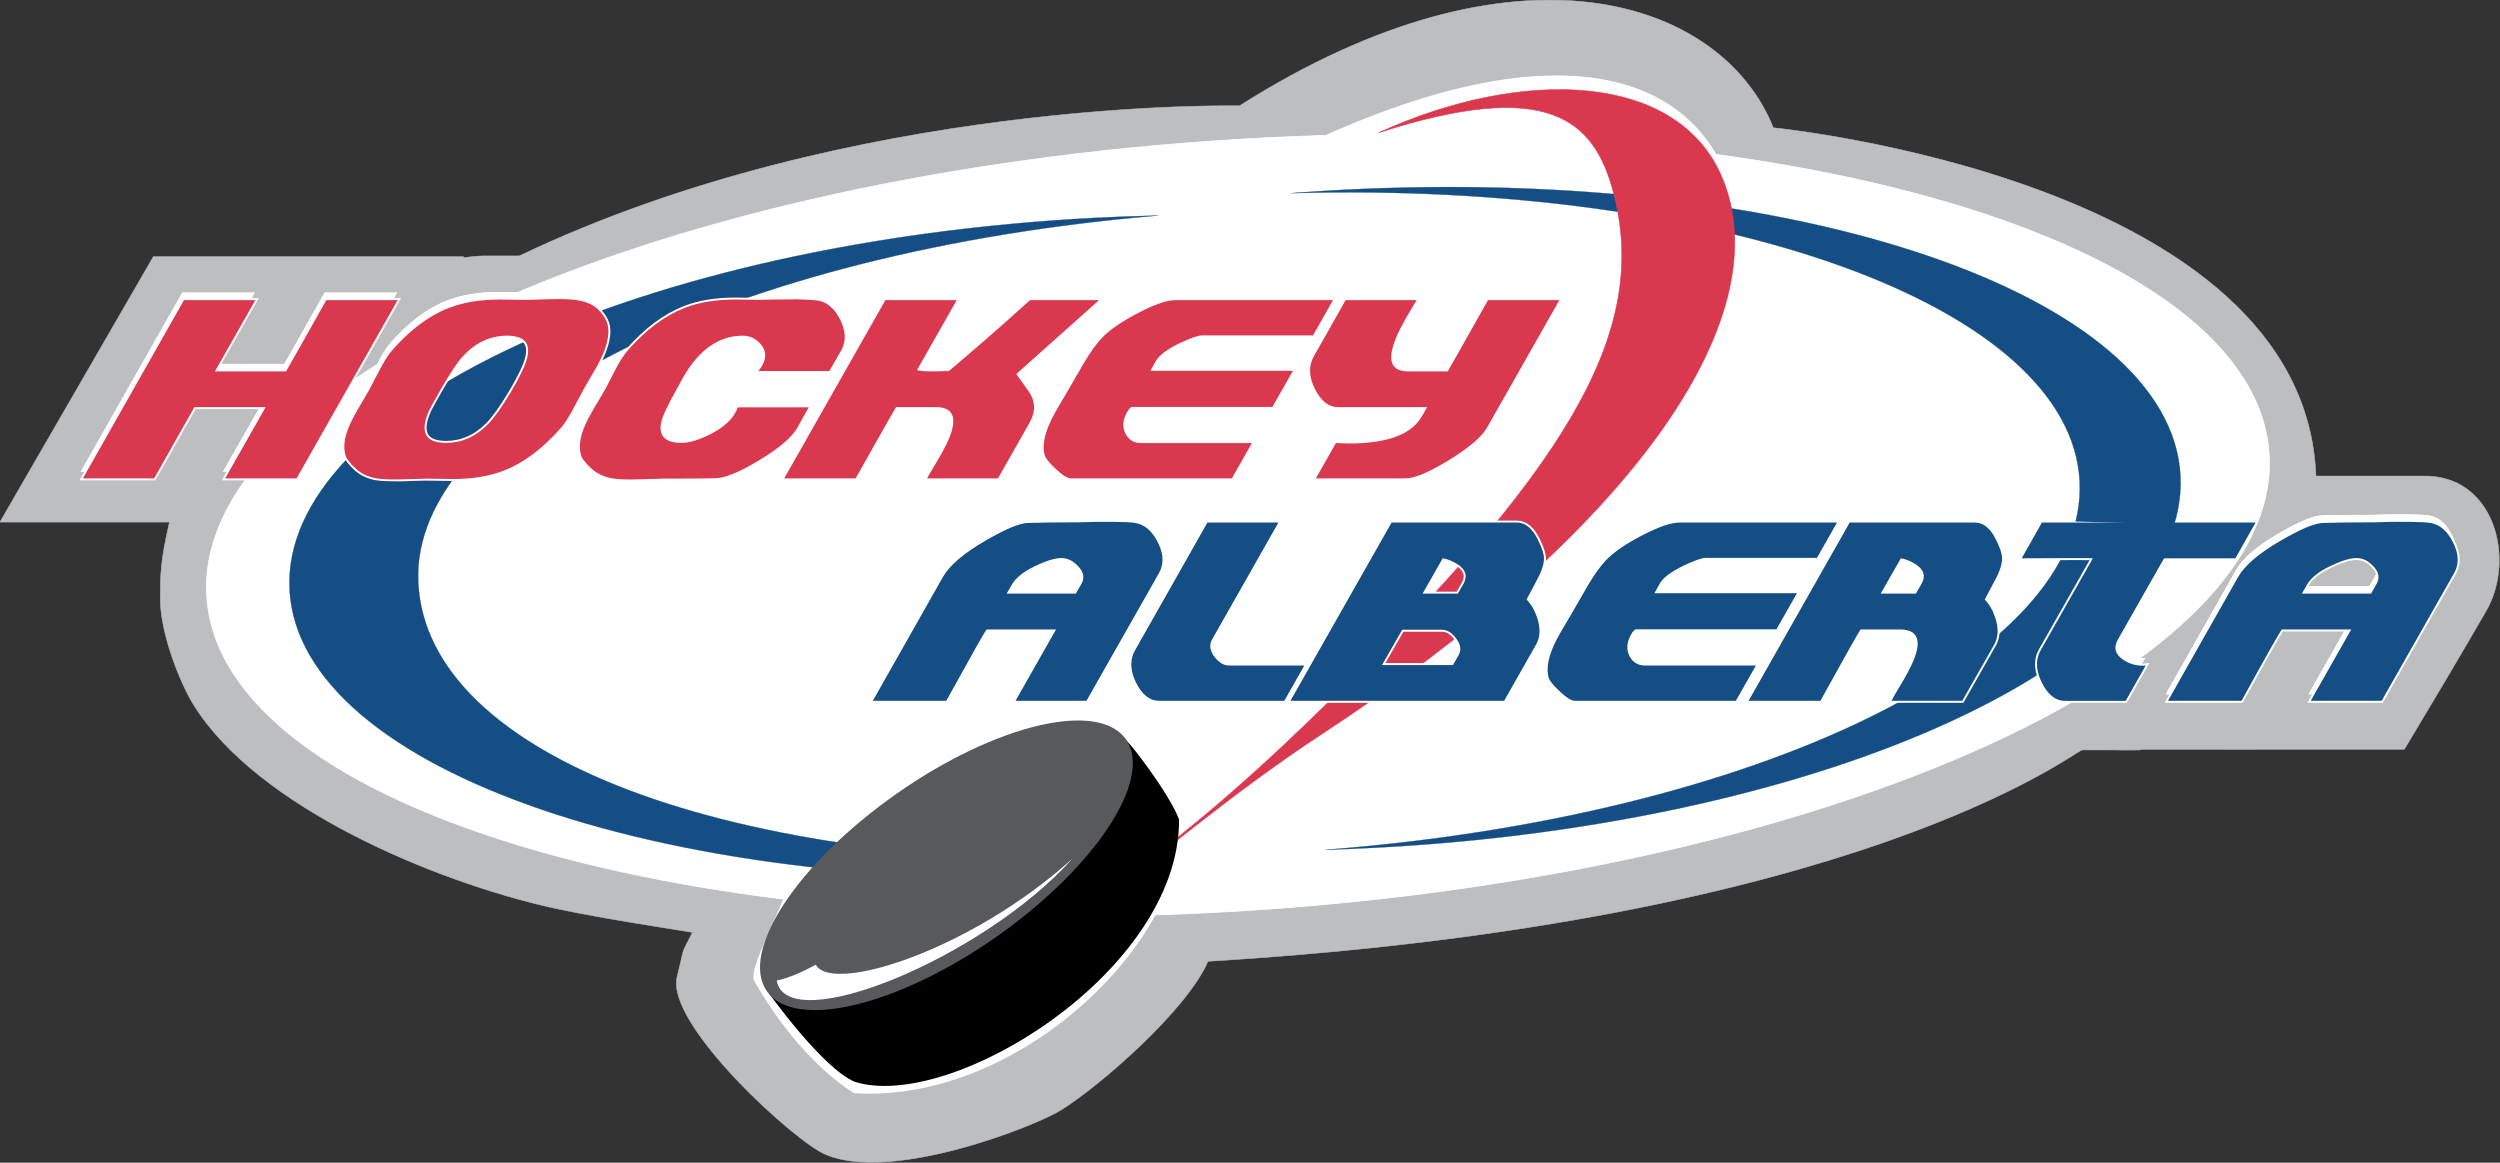
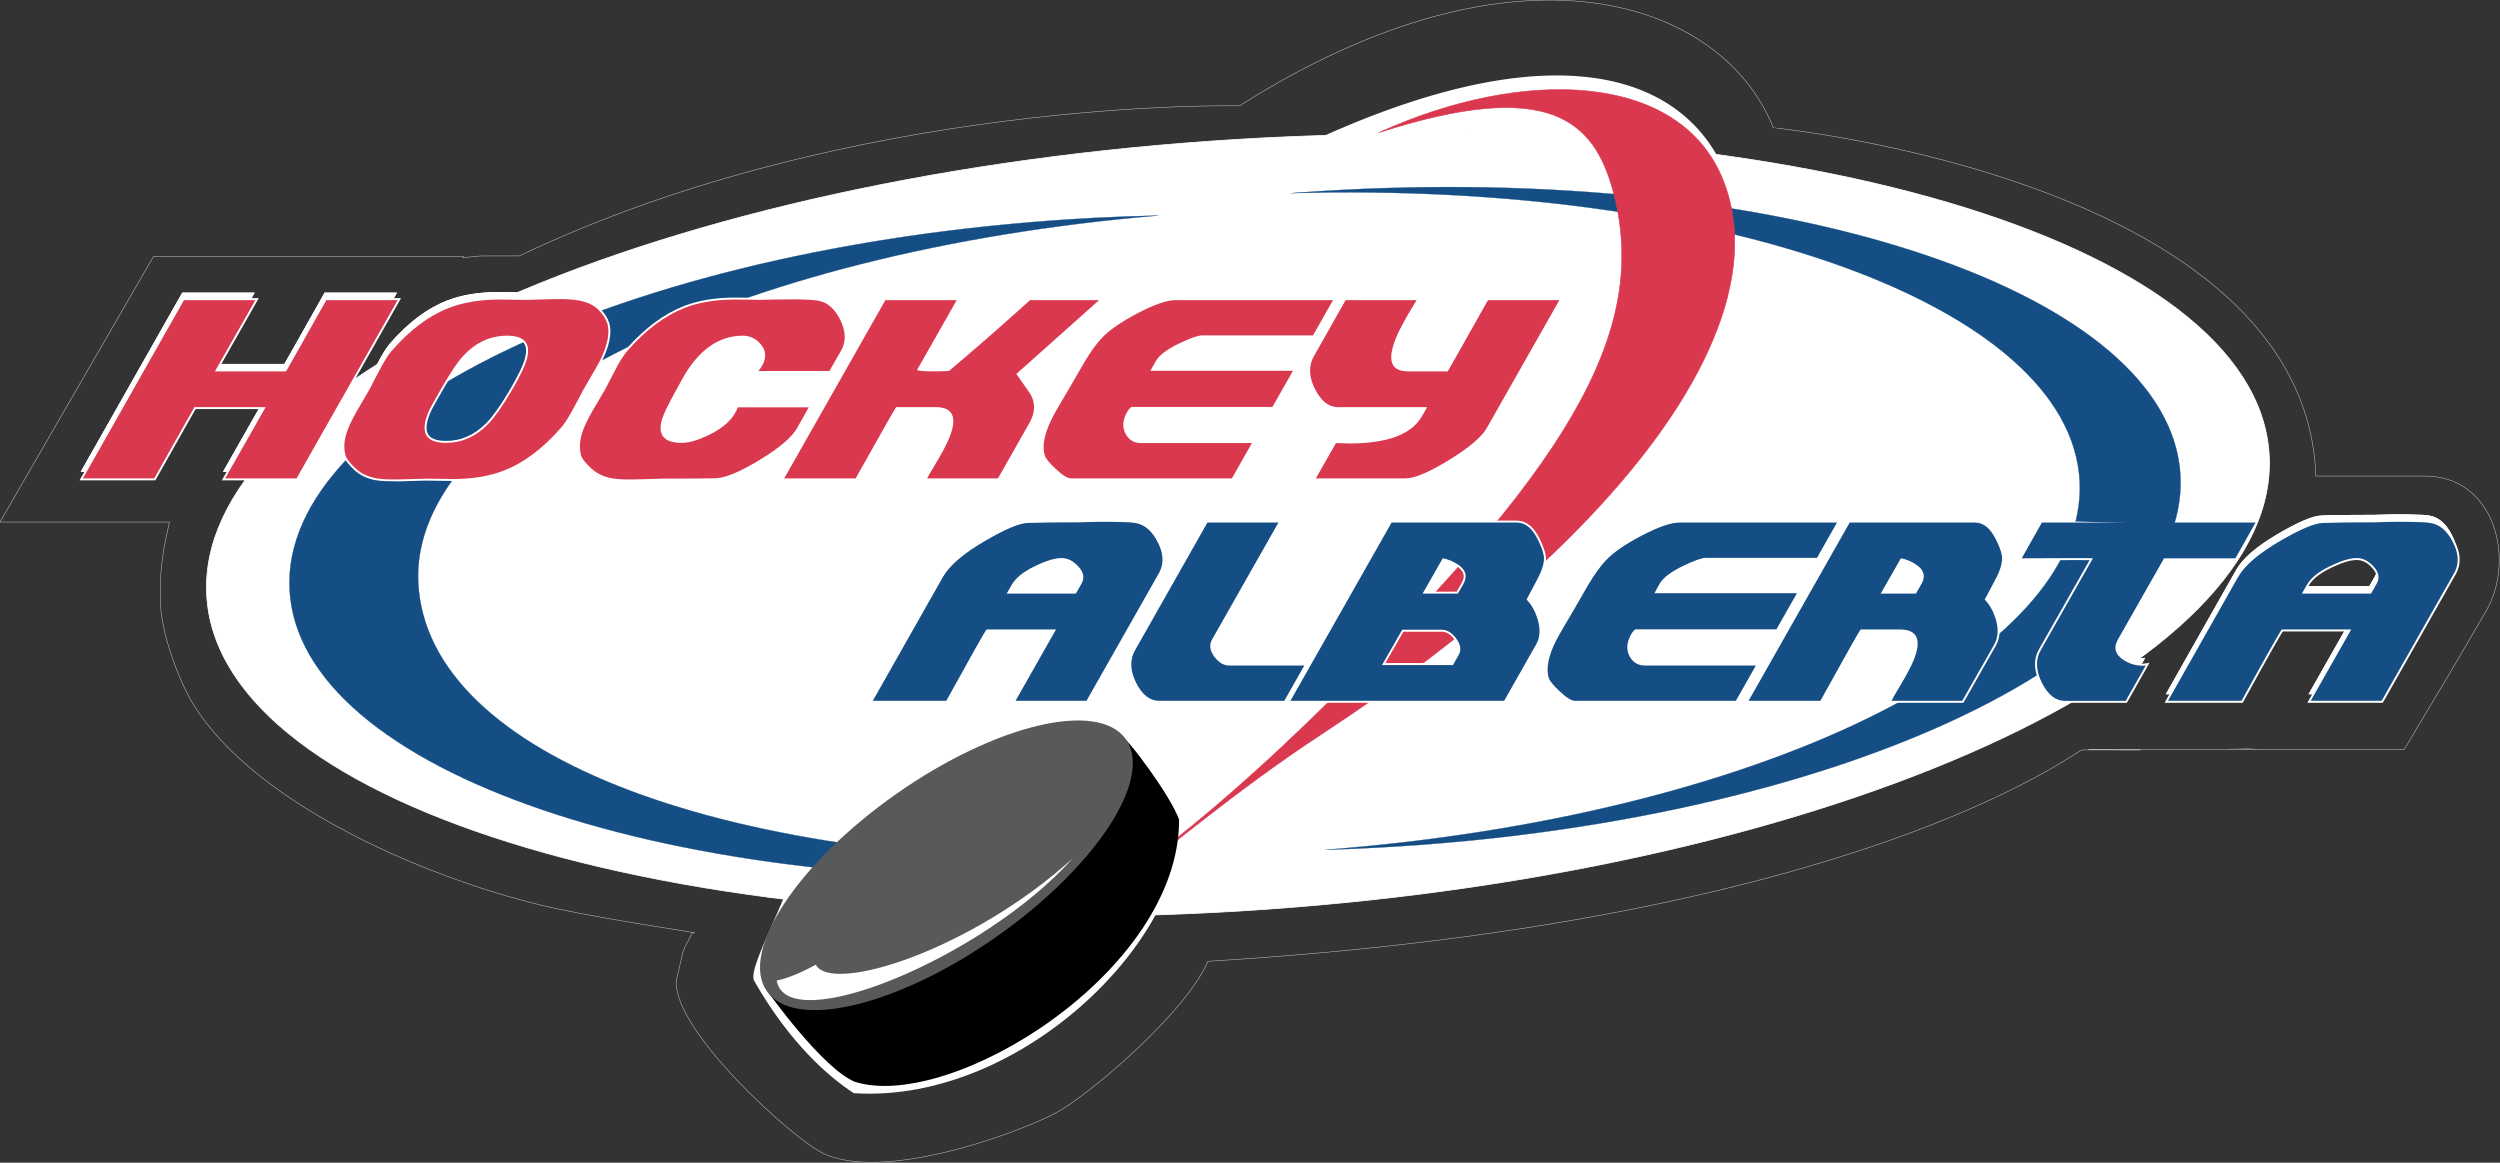
<svg xmlns="http://www.w3.org/2000/svg" xmlns:ns1="http://www.inkscape.org/namespaces/inkscape" xmlns:ns2="http://sodipodi.sourceforge.net/DTD/sodipodi-0.dtd" width="500" height="232.535" viewBox="0 0 500 232.535" id="svg2" version="1.1" ns1:version="0.91 r13725" ns2:docname="Hockey Alberta.svg">
  <rect x="0" y="0" width="500" height="232.535" fill="#333333" stroke="none" />
  <defs id="defs4">
    <clipPath clipPathUnits="userSpaceOnUse" id="clipPath103444">
      <path d="m 486.02,431.835 40.81,0 0,20.405 -40.81,0 0,-20.405 z" id="path103446" ns1:connector-curvature="0" />
    </clipPath>
  </defs>
  <ns2:namedview id="base" pagecolor="#ffffff" bordercolor="#666666" borderopacity="1.0" ns1:pageopacity="0.0" ns1:pageshadow="2" ns1:zoom="0.53654489" ns1:cx="200.17689" ns1:cy="216.05908" ns1:document-units="px" ns1:current-layer="layer1" showgrid="false" units="px" ns1:window-width="1025" ns1:window-height="765" ns1:window-x="296" ns1:window-y="0" ns1:window-maximized="0" />
  <g ns1:label="Taso 1" ns1:groupmode="layer" id="layer1" transform="translate(0,-819.827)">
    <g id="g103440" transform="matrix(13.053,0,0,-13.073,-6358.428,6717.769)">
      <g id="g103442" clip-path="url(#clipPath103444)">
        <g id="g103448" transform="translate(514.294,449.201)">
-           <path d="m 0,0 c 0.002,-0.006 8.144,-0.787 8.315,-5.33 l 1.63,0 c 1.111,0.03 1.435,-1.277 0.978,-2.063 -0.48,-0.826 -0.761,-1.298 -1.253,-2.116 l -2.713,0 C 7.265,-9.507 7.2,-9.496 7.42,-9.51 l -2.592,0 c 0,0 0.475,-0.019 0.8,-0.01 l -0.898,0 c -0.154,-0.051 -3.432,-2.629 -13.391,-3.233 -0.327,-0.752 -1.647,-1.896 -2.243,-2.27 -0.409,-0.258 -2.61,-1.117 -3.614,-0.686 -0.452,0.178 -2.453,1.99 -2.278,2.714 0.133,0.546 0.052,0.31 0.232,0.676 0.298,-0.023 -1.123,0.167 -2.11,0.377 -1.837,0.406 -4.558,1.547 -5.53,3.114 -0.211,0.338 -0.51,1.098 -0.51,1.621 0,0.343 10e-4,0.583 0.141,1.173 l -2.598,0 2.351,4.061 2.539,0 2.213,0 -0.01,-0.019 c 0.135,0.02 0.253,0.03 0.318,0.03 l 0.546,0 C -14.111,0.472 -8.179,0.334 -8.179,0.334 -3.931,3.027 -0.786,1.965 0,0" style="fill:#bcbec0;fill-opacity:1;fill-rule:nonzero;stroke:none" id="path103450" ns1:connector-curvature="0" />
-         </g>
+           </g>
        <g id="g103452" transform="translate(514.294,449.201)">
          <path d="m 0,0 c 0.002,-0.006 8.144,-0.787 8.315,-5.33 l 1.63,0 c 1.111,0.03 1.435,-1.277 0.978,-2.063 -0.48,-0.826 -0.761,-1.298 -1.253,-2.116 l -2.713,0 C 7.265,-9.507 7.2,-9.496 7.42,-9.51 l -2.592,0 c 0,0 0.475,-0.019 0.8,-0.01 l -0.898,0 c -0.154,-0.051 -3.432,-2.629 -13.391,-3.233 -0.327,-0.752 -1.647,-1.896 -2.243,-2.27 -0.409,-0.258 -2.61,-1.117 -3.614,-0.686 -0.452,0.178 -2.453,1.99 -2.278,2.714 0.133,0.546 0.052,0.31 0.232,0.676 0.298,-0.023 -1.123,0.167 -2.11,0.377 -1.837,0.406 -4.558,1.547 -5.53,3.114 -0.211,0.338 -0.51,1.098 -0.51,1.621 0,0.343 10e-4,0.583 0.141,1.173 l -2.598,0 2.351,4.061 2.539,0 2.213,0 -0.01,-0.019 c 0.135,0.02 0.253,0.03 0.318,0.03 l 0.546,0 C -14.111,0.472 -8.179,0.334 -8.179,0.334 -3.931,3.027 -0.786,1.965 0,0 Z" style="fill:none;stroke:#bcbec0;stroke-width:0.008;stroke-linecap:butt;stroke-linejoin:miter;stroke-miterlimit:3.864;stroke-dasharray:none;stroke-opacity:1" id="path103454" ns1:connector-curvature="0" />
        </g>
        <g id="g103456" transform="translate(491.646,443.943)">
          <path d="m 0,0 -1.094,0 0.621,1.091 -1.091,0 C -1.574,1.076 -1.779,0.713 -2.181,0 l -1.093,0 1.549,2.728 1.094,0 -0.62,-1.091 1.09,0 c 0.01,0.014 0.215,0.378 0.617,1.091 l 1.093,0 L 0,0 Z" style="fill:#ffffff;fill-opacity:1;fill-rule:evenodd;stroke:none" id="path103458" ns1:connector-curvature="0" />
        </g>
        <g id="g103460" transform="translate(491.646,443.943)">
          <path d="m 0,0 -1.094,0 0.621,1.091 -1.091,0 C -1.574,1.076 -1.779,0.713 -2.181,0 l -1.093,0 1.549,2.728 1.094,0 -0.62,-1.091 1.09,0 c 0.01,0.014 0.215,0.378 0.617,1.091 l 1.093,0 L 0,0 Z" style="fill:none;stroke:#ffffff;stroke-width:0.014;stroke-linecap:butt;stroke-linejoin:miter;stroke-miterlimit:3.864;stroke-dasharray:none;stroke-opacity:1" id="path103462" ns1:connector-curvature="0" />
        </g>
        <g id="g103464" transform="translate(496.045,445.307)">
          <path d="m 0,0 c -0.032,-0.063 -0.092,-0.176 -0.182,-0.34 -0.062,-0.112 -0.118,-0.196 -0.167,-0.253 -0.278,-0.315 -0.569,-0.533 -0.875,-0.653 -0.22,-0.085 -0.481,-0.127 -0.785,-0.127 -0.046,0 -0.115,10e-4 -0.205,0.003 -0.088,0.002 -0.156,0.003 -0.202,0.003 0.036,0 -0.097,-0.004 -0.4,-0.012 -0.153,-0.004 -0.277,0.002 -0.369,0.018 -0.122,0.024 -0.221,0.071 -0.298,0.14 -0.099,0.091 -0.154,0.163 -0.167,0.215 -0.025,0.102 -0.021,0.21 0.015,0.326 0.028,0.093 0.081,0.208 0.16,0.346 0.038,0.063 0.103,0.174 0.195,0.334 0.033,0.067 0.096,0.186 0.189,0.358 0.057,0.104 0.108,0.181 0.154,0.234 0.278,0.318 0.569,0.536 0.875,0.653 0.221,0.085 0.482,0.128 0.784,0.128 0.047,0 0.115,-10e-4 0.205,-0.003 0.093,-0.002 0.162,-0.003 0.209,-0.003 -0.039,0 0.091,0.004 0.39,0.012 0.16,0.004 0.288,-0.002 0.385,-0.018 C 0.042,1.339 0.142,1.295 0.213,1.23 0.29,1.157 0.34,1.082 0.364,1.005 0.398,0.888 0.378,0.737 0.302,0.553 0.269,0.472 0.226,0.386 0.172,0.294 0.14,0.24 0.082,0.142 0,0 m -0.864,0.486 c 0.053,0.222 -0.05,0.334 -0.31,0.334 -0.255,0 -0.48,-0.104 -0.674,-0.313 C -1.932,0.416 -2.045,0.247 -2.187,0 c -0.102,-0.181 -0.16,-0.284 -0.173,-0.31 -0.157,-0.34 -0.073,-0.51 0.253,-0.51 0.239,0 0.452,0.094 0.638,0.282 0.1,0.102 0.219,0.268 0.357,0.501 0.139,0.235 0.222,0.409 0.248,0.523" style="fill:#ffffff;fill-opacity:1;fill-rule:evenodd;stroke:none" id="path103466" ns1:connector-curvature="0" />
        </g>
        <g id="g103468" transform="translate(496.045,445.307)">
          <path d="m 0,0 c -0.032,-0.063 -0.092,-0.176 -0.182,-0.34 -0.062,-0.112 -0.118,-0.196 -0.167,-0.253 -0.278,-0.315 -0.569,-0.533 -0.875,-0.653 -0.22,-0.085 -0.481,-0.127 -0.785,-0.127 -0.046,0 -0.115,10e-4 -0.205,0.003 -0.088,0.002 -0.156,0.003 -0.202,0.003 0.036,0 -0.097,-0.004 -0.4,-0.012 -0.153,-0.004 -0.277,0.002 -0.369,0.018 -0.122,0.024 -0.221,0.071 -0.298,0.14 -0.099,0.091 -0.154,0.163 -0.167,0.215 -0.025,0.102 -0.021,0.21 0.015,0.326 0.028,0.093 0.081,0.208 0.16,0.346 0.038,0.063 0.103,0.174 0.195,0.334 0.033,0.067 0.096,0.186 0.189,0.358 0.057,0.104 0.108,0.181 0.154,0.234 0.278,0.318 0.569,0.536 0.875,0.653 0.221,0.085 0.482,0.128 0.784,0.128 0.047,0 0.115,-10e-4 0.205,-0.003 0.093,-0.002 0.162,-0.003 0.209,-0.003 -0.039,0 0.091,0.004 0.39,0.012 0.16,0.004 0.288,-0.002 0.385,-0.018 C 0.042,1.339 0.142,1.295 0.213,1.23 0.29,1.157 0.34,1.082 0.364,1.005 0.398,0.888 0.378,0.737 0.302,0.553 0.269,0.472 0.226,0.386 0.172,0.294 0.14,0.24 0.082,0.142 0,0 Z m -0.864,0.486 c 0.053,0.222 -0.05,0.334 -0.31,0.334 -0.255,0 -0.48,-0.104 -0.674,-0.313 C -1.932,0.416 -2.045,0.247 -2.187,0 c -0.102,-0.181 -0.16,-0.284 -0.173,-0.31 -0.157,-0.34 -0.073,-0.51 0.253,-0.51 0.239,0 0.452,0.094 0.638,0.282 0.1,0.102 0.219,0.268 0.357,0.501 0.139,0.235 0.222,0.409 0.248,0.523 z" style="fill:none;stroke:#ffffff;stroke-width:0.014;stroke-linecap:butt;stroke-linejoin:miter;stroke-miterlimit:3.864;stroke-dasharray:none;stroke-opacity:1" id="path103470" ns1:connector-curvature="0" />
        </g>
        <g id="g103472" transform="translate(499.316,444.714)">
          <path d="m 0,0 c -0.08,-0.142 -0.27,-0.304 -0.57,-0.486 -0.299,-0.182 -0.523,-0.276 -0.672,-0.282 -0.102,-0.004 -0.382,-0.007 -0.837,-0.007 0.038,0 -0.095,-0.004 -0.4,-0.012 -0.154,-0.004 -0.276,0.003 -0.366,0.019 -0.122,0.024 -0.221,0.071 -0.298,0.139 -0.102,0.094 -0.159,0.166 -0.17,0.216 -0.024,0.099 -0.019,0.208 0.015,0.325 0.028,0.093 0.081,0.209 0.16,0.346 0.038,0.063 0.104,0.174 0.198,0.335 0.033,0.066 0.095,0.186 0.186,0.358 0.054,0.097 0.106,0.175 0.156,0.234 0.278,0.316 0.57,0.533 0.876,0.653 0.217,0.085 0.476,0.127 0.778,0.127 0.046,0 0.116,-0.001 0.208,-0.003 0.095,-0.002 0.165,-0.003 0.212,-0.003 -0.083,0 -0.03,0.002 0.16,0.006 l 0.357,0.004 C 0.124,1.967 0.228,1.96 0.307,1.95 0.453,1.93 0.57,1.833 0.659,1.658 0.737,1.503 0.75,1.362 0.698,1.236 0.689,1.214 0.681,1.197 0.674,1.185 l -0.18,-0.313 -1.087,0 C -0.557,0.917 -0.531,0.959 -0.514,1 -0.471,1.105 -0.486,1.2 -0.561,1.285 -0.635,1.37 -0.726,1.412 -0.833,1.412 -1.2,1.412 -1.506,1.197 -1.752,0.765 -1.769,0.733 -1.801,0.676 -1.847,0.593 -1.989,0.341 -2.068,0.17 -2.085,0.079 c -0.039,-0.205 0.067,-0.307 0.318,-0.307 0.109,0 0.246,0.04 0.41,0.119 0.237,0.113 0.386,0.255 0.448,0.425 l 1.087,0 L 0,0 Z" style="fill:#ffffff;fill-opacity:1;fill-rule:evenodd;stroke:none" id="path103474" ns1:connector-curvature="0" />
        </g>
        <g id="g103476" transform="translate(499.316,444.714)">
          <path d="m 0,0 c -0.08,-0.142 -0.27,-0.304 -0.57,-0.486 -0.299,-0.182 -0.523,-0.276 -0.672,-0.282 -0.102,-0.004 -0.382,-0.007 -0.837,-0.007 0.038,0 -0.095,-0.004 -0.4,-0.012 -0.154,-0.004 -0.276,0.003 -0.366,0.019 -0.122,0.024 -0.221,0.071 -0.298,0.139 -0.102,0.094 -0.159,0.166 -0.17,0.216 -0.024,0.099 -0.019,0.208 0.015,0.325 0.028,0.093 0.081,0.209 0.16,0.346 0.038,0.063 0.104,0.174 0.198,0.335 0.033,0.066 0.095,0.186 0.186,0.358 0.054,0.097 0.106,0.175 0.156,0.234 0.278,0.316 0.57,0.533 0.876,0.653 0.217,0.085 0.476,0.127 0.778,0.127 0.046,0 0.116,-0.001 0.208,-0.003 0.095,-0.002 0.165,-0.003 0.212,-0.003 -0.083,0 -0.03,0.002 0.16,0.006 l 0.357,0.004 C 0.124,1.967 0.228,1.96 0.307,1.95 0.453,1.93 0.57,1.833 0.659,1.658 0.737,1.503 0.75,1.362 0.698,1.236 0.689,1.214 0.681,1.197 0.674,1.185 l -0.18,-0.313 -1.087,0 C -0.557,0.917 -0.531,0.959 -0.514,1 -0.471,1.105 -0.486,1.2 -0.561,1.285 -0.635,1.37 -0.726,1.412 -0.833,1.412 -1.2,1.412 -1.506,1.197 -1.752,0.765 -1.769,0.733 -1.801,0.676 -1.847,0.593 -1.989,0.341 -2.068,0.17 -2.085,0.079 c -0.039,-0.205 0.067,-0.307 0.318,-0.307 0.109,0 0.246,0.04 0.41,0.119 0.237,0.113 0.386,0.255 0.448,0.425 l 1.087,0 L 0,0 Z" style="fill:none;stroke:#ffffff;stroke-width:0.014;stroke-linecap:butt;stroke-linejoin:miter;stroke-miterlimit:3.864;stroke-dasharray:none;stroke-opacity:1" id="path103478" ns1:connector-curvature="0" />
        </g>
        <g id="g103480" transform="translate(503.942,446.671)">
          <path d="m 0,0 -1.268,-1.13 c 0.039,-0.053 0.107,-0.149 0.204,-0.289 0.077,-0.121 0.089,-0.25 0.033,-0.385 -0.012,-0.029 -0.021,-0.049 -0.028,-0.061 l -0.491,-0.863 -1.084,0 c 0.01,0.025 0.046,0.087 0.108,0.189 0.112,0.184 0.189,0.328 0.231,0.431 0.127,0.314 0.058,0.471 -0.208,0.471 l -0.607,0 c -0.012,-0.014 -0.219,-0.378 -0.62,-1.091 l -1.094,0 1.55,2.728 1.093,0 -0.608,-1.069 c 0.024,-0.014 0.106,-0.022 0.246,-0.022 0.073,0 0.154,0.002 0.243,0.006 0.379,0.319 0.793,0.68 1.243,1.085 L 0,0 Z" style="fill:#ffffff;fill-opacity:1;fill-rule:evenodd;stroke:none" id="path103482" ns1:connector-curvature="0" />
        </g>
        <g id="g103484" transform="translate(503.942,446.671)">
          <path d="m 0,0 -1.268,-1.13 c 0.039,-0.053 0.107,-0.149 0.204,-0.289 0.077,-0.121 0.089,-0.25 0.033,-0.385 -0.012,-0.029 -0.021,-0.049 -0.028,-0.061 l -0.491,-0.863 -1.084,0 c 0.01,0.025 0.046,0.087 0.108,0.189 0.112,0.184 0.189,0.328 0.231,0.431 0.127,0.314 0.058,0.471 -0.208,0.471 l -0.607,0 c -0.012,-0.014 -0.219,-0.378 -0.62,-1.091 l -1.094,0 1.55,2.728 1.093,0 -0.608,-1.069 c 0.024,-0.014 0.106,-0.022 0.246,-0.022 0.073,0 0.154,0.002 0.243,0.006 0.379,0.319 0.793,0.68 1.243,1.085 L 0,0 Z" style="fill:none;stroke:#ffffff;stroke-width:0.014;stroke-linecap:butt;stroke-linejoin:miter;stroke-miterlimit:3.864;stroke-dasharray:none;stroke-opacity:1" id="path103486" ns1:connector-curvature="0" />
        </g>
        <g id="g103488" transform="translate(505.977,443.943)">
          <path d="m 0,0 -2.466,0 c -0.053,0 -0.13,0.048 -0.231,0.143 -0.101,0.093 -0.159,0.165 -0.172,0.215 -0.033,0.118 -0.013,0.266 0.06,0.444 0.03,0.073 0.069,0.152 0.118,0.237 0.045,0.073 0.108,0.181 0.191,0.325 0.121,0.211 0.201,0.348 0.24,0.413 0.095,0.16 0.185,0.283 0.267,0.371 0.115,0.121 0.298,0.248 0.55,0.379 0.256,0.134 0.449,0.201 0.581,0.201 l 2.412,0 -0.307,-0.541 -1.701,0 c -0.061,0 -0.173,-0.039 -0.336,-0.115 -0.196,-0.094 -0.32,-0.187 -0.373,-0.28 l -0.081,-0.146 2.184,0 -0.315,-0.552 -2.162,0 C -1.576,1.069 -1.607,1.023 -1.635,0.954 -1.677,0.852 -1.673,0.758 -1.623,0.671 c 0.051,-0.087 0.127,-0.13 0.229,-0.13 l 1.701,0 L 0,0 Z" style="fill:#ffffff;fill-opacity:1;fill-rule:evenodd;stroke:none" id="path103490" ns1:connector-curvature="0" />
        </g>
        <g id="g103492" transform="translate(505.977,443.943)">
          <path d="m 0,0 -2.466,0 c -0.053,0 -0.13,0.048 -0.231,0.143 -0.101,0.093 -0.159,0.165 -0.172,0.215 -0.033,0.118 -0.013,0.266 0.06,0.444 0.03,0.073 0.069,0.152 0.118,0.237 0.045,0.073 0.108,0.181 0.191,0.325 0.121,0.211 0.201,0.348 0.24,0.413 0.095,0.16 0.185,0.283 0.267,0.371 0.115,0.121 0.298,0.248 0.55,0.379 0.256,0.134 0.449,0.201 0.581,0.201 l 2.412,0 -0.307,-0.541 -1.701,0 c -0.061,0 -0.173,-0.039 -0.336,-0.115 -0.196,-0.094 -0.32,-0.187 -0.373,-0.28 l -0.081,-0.146 2.184,0 -0.315,-0.552 -2.162,0 C -1.576,1.069 -1.607,1.023 -1.635,0.954 -1.677,0.852 -1.673,0.758 -1.623,0.671 c 0.051,-0.087 0.127,-0.13 0.229,-0.13 l 1.701,0 L 0,0 Z" style="fill:none;stroke:#ffffff;stroke-width:0.014;stroke-linecap:butt;stroke-linejoin:miter;stroke-miterlimit:3.864;stroke-dasharray:none;stroke-opacity:1" id="path103494" ns1:connector-curvature="0" />
        </g>
        <g id="g103496" transform="translate(509.884,444.714)">
-           <path d="m 0,0 c -0.079,-0.138 -0.271,-0.301 -0.577,-0.489 -0.306,-0.188 -0.529,-0.282 -0.669,-0.282 l -1.373,0 0.307,0.54 c 0.09,-0.004 0.158,-0.006 0.204,-0.006 0.581,0 0.951,0.137 1.11,0.41 l 0.084,0.146 -1.37,0 c -0.14,0 -0.256,0.093 -0.35,0.28 -0.083,0.164 -0.096,0.314 -0.04,0.449 0.003,0.01 0.013,0.028 0.028,0.055 l 0.483,0.853 1.088,0 C -1.134,1.861 -1.189,1.769 -1.24,1.68 -1.306,1.562 -1.357,1.462 -1.391,1.379 -1.531,1.037 -1.47,0.866 -1.209,0.866 l 0.61,0 c 0.01,0.014 0.216,0.377 0.617,1.09 l 1.094,0 L 0,0 Z" style="fill:#ffffff;fill-opacity:1;fill-rule:evenodd;stroke:none" id="path103498" ns1:connector-curvature="0" />
-         </g>
+           </g>
        <g id="g103500" transform="translate(509.884,444.714)">
          <path d="m 0,0 c -0.079,-0.138 -0.271,-0.301 -0.577,-0.489 -0.306,-0.188 -0.529,-0.282 -0.669,-0.282 l -1.373,0 0.307,0.54 c 0.09,-0.004 0.158,-0.006 0.204,-0.006 0.581,0 0.951,0.137 1.11,0.41 l 0.084,0.146 -1.37,0 c -0.14,0 -0.256,0.093 -0.35,0.28 -0.083,0.164 -0.096,0.314 -0.04,0.449 0.003,0.01 0.013,0.028 0.028,0.055 l 0.483,0.853 1.088,0 C -1.134,1.861 -1.189,1.769 -1.24,1.68 -1.306,1.562 -1.357,1.462 -1.391,1.379 -1.531,1.037 -1.47,0.866 -1.209,0.866 l 0.61,0 c 0.01,0.014 0.216,0.377 0.617,1.09 l 1.094,0 L 0,0 Z" style="fill:none;stroke:#ffffff;stroke-width:0.014;stroke-linecap:butt;stroke-linejoin:miter;stroke-miterlimit:3.864;stroke-dasharray:none;stroke-opacity:1" id="path103502" ns1:connector-curvature="0" />
        </g>
        <g id="g103504" transform="translate(491.646,443.943)">
          <path d="m 0,0 -1.094,0 0.621,1.091 -1.091,0 C -1.574,1.076 -1.779,0.713 -2.181,0 l -1.093,0 1.549,2.728 1.094,0 -0.62,-1.091 1.09,0 c 0.01,0.014 0.215,0.378 0.617,1.091 l 1.093,0 L 0,0 Z" style="fill:#ffffff;fill-opacity:1;fill-rule:evenodd;stroke:none" id="path103506" ns1:connector-curvature="0" />
        </g>
        <g id="g103508" transform="translate(491.646,443.943)">
          <path d="m 0,0 -1.094,0 0.621,1.091 -1.091,0 C -1.574,1.076 -1.779,0.713 -2.181,0 l -1.093,0 1.549,2.728 1.094,0 -0.62,-1.091 1.09,0 c 0.01,0.014 0.215,0.378 0.617,1.091 l 1.093,0 L 0,0 Z" style="fill:none;stroke:#ffffff;stroke-width:0.014;stroke-linecap:butt;stroke-linejoin:miter;stroke-miterlimit:3.864;stroke-dasharray:none;stroke-opacity:1" id="path103510" ns1:connector-curvature="0" />
        </g>
        <g id="g103512" transform="translate(496.045,445.307)">
          <path d="m 0,0 c -0.032,-0.063 -0.092,-0.176 -0.182,-0.34 -0.062,-0.112 -0.118,-0.196 -0.167,-0.253 -0.278,-0.315 -0.569,-0.533 -0.875,-0.653 -0.22,-0.085 -0.481,-0.127 -0.785,-0.127 -0.046,0 -0.115,10e-4 -0.205,0.003 -0.088,0.002 -0.156,0.003 -0.202,0.003 0.036,0 -0.097,-0.004 -0.4,-0.012 -0.153,-0.004 -0.277,0.002 -0.369,0.018 -0.122,0.024 -0.221,0.071 -0.298,0.14 -0.099,0.091 -0.154,0.163 -0.167,0.215 -0.025,0.102 -0.021,0.21 0.015,0.326 0.028,0.093 0.081,0.208 0.16,0.346 0.038,0.063 0.103,0.174 0.195,0.334 0.033,0.067 0.096,0.186 0.189,0.358 0.057,0.104 0.108,0.181 0.154,0.234 0.278,0.318 0.569,0.536 0.875,0.653 0.221,0.085 0.482,0.128 0.784,0.128 0.047,0 0.115,-10e-4 0.205,-0.003 0.093,-0.002 0.162,-0.003 0.209,-0.003 -0.039,0 0.091,0.004 0.39,0.012 0.16,0.004 0.288,-0.002 0.385,-0.018 C 0.042,1.339 0.142,1.295 0.213,1.23 0.29,1.157 0.34,1.082 0.364,1.005 0.398,0.888 0.378,0.737 0.302,0.553 0.269,0.472 0.226,0.386 0.172,0.294 0.14,0.24 0.082,0.142 0,0 m -0.864,0.486 c 0.053,0.222 -0.05,0.334 -0.31,0.334 -0.255,0 -0.48,-0.104 -0.674,-0.313 C -1.932,0.416 -2.045,0.247 -2.187,0 c -0.102,-0.181 -0.16,-0.284 -0.173,-0.31 -0.157,-0.34 -0.073,-0.51 0.253,-0.51 0.239,0 0.452,0.094 0.638,0.282 0.1,0.102 0.219,0.268 0.357,0.501 0.139,0.235 0.222,0.409 0.248,0.523" style="fill:#ffffff;fill-opacity:1;fill-rule:evenodd;stroke:none" id="path103514" ns1:connector-curvature="0" />
        </g>
        <g id="g103516" transform="translate(496.045,445.307)">
          <path d="m 0,0 c -0.032,-0.063 -0.092,-0.176 -0.182,-0.34 -0.062,-0.112 -0.118,-0.196 -0.167,-0.253 -0.278,-0.315 -0.569,-0.533 -0.875,-0.653 -0.22,-0.085 -0.481,-0.127 -0.785,-0.127 -0.046,0 -0.115,10e-4 -0.205,0.003 -0.088,0.002 -0.156,0.003 -0.202,0.003 0.036,0 -0.097,-0.004 -0.4,-0.012 -0.153,-0.004 -0.277,0.002 -0.369,0.018 -0.122,0.024 -0.221,0.071 -0.298,0.14 -0.099,0.091 -0.154,0.163 -0.167,0.215 -0.025,0.102 -0.021,0.21 0.015,0.326 0.028,0.093 0.081,0.208 0.16,0.346 0.038,0.063 0.103,0.174 0.195,0.334 0.033,0.067 0.096,0.186 0.189,0.358 0.057,0.104 0.108,0.181 0.154,0.234 0.278,0.318 0.569,0.536 0.875,0.653 0.221,0.085 0.482,0.128 0.784,0.128 0.047,0 0.115,-10e-4 0.205,-0.003 0.093,-0.002 0.162,-0.003 0.209,-0.003 -0.039,0 0.091,0.004 0.39,0.012 0.16,0.004 0.288,-0.002 0.385,-0.018 C 0.042,1.339 0.142,1.295 0.213,1.23 0.29,1.157 0.34,1.082 0.364,1.005 0.398,0.888 0.378,0.737 0.302,0.553 0.269,0.472 0.226,0.386 0.172,0.294 0.14,0.24 0.082,0.142 0,0 Z m -0.864,0.486 c 0.053,0.222 -0.05,0.334 -0.31,0.334 -0.255,0 -0.48,-0.104 -0.674,-0.313 C -1.932,0.416 -2.045,0.247 -2.187,0 c -0.102,-0.181 -0.16,-0.284 -0.173,-0.31 -0.157,-0.34 -0.073,-0.51 0.253,-0.51 0.239,0 0.452,0.094 0.638,0.282 0.1,0.102 0.219,0.268 0.357,0.501 0.139,0.235 0.222,0.409 0.248,0.523 z" style="fill:none;stroke:#ffffff;stroke-width:0.014;stroke-linecap:butt;stroke-linejoin:miter;stroke-miterlimit:3.864;stroke-dasharray:none;stroke-opacity:1" id="path103518" ns1:connector-curvature="0" />
        </g>
        <g id="g103520" transform="translate(499.316,444.714)">
          <path d="m 0,0 c -0.08,-0.142 -0.27,-0.304 -0.57,-0.486 -0.299,-0.182 -0.523,-0.276 -0.672,-0.282 -0.102,-0.004 -0.382,-0.007 -0.837,-0.007 0.038,0 -0.095,-0.004 -0.4,-0.012 -0.154,-0.004 -0.276,0.003 -0.366,0.019 -0.122,0.024 -0.221,0.071 -0.298,0.139 -0.102,0.094 -0.159,0.166 -0.17,0.216 -0.024,0.099 -0.019,0.208 0.015,0.325 0.028,0.093 0.081,0.209 0.16,0.346 0.038,0.063 0.104,0.174 0.198,0.335 0.033,0.066 0.095,0.186 0.186,0.358 0.054,0.097 0.106,0.175 0.156,0.234 0.278,0.316 0.57,0.533 0.876,0.653 0.217,0.085 0.476,0.127 0.778,0.127 0.046,0 0.116,-0.001 0.208,-0.003 0.095,-0.002 0.165,-0.003 0.212,-0.003 -0.083,0 -0.03,0.002 0.16,0.006 l 0.357,0.004 C 0.124,1.967 0.228,1.96 0.307,1.95 0.453,1.93 0.57,1.833 0.659,1.658 0.737,1.503 0.75,1.362 0.698,1.236 0.689,1.214 0.681,1.197 0.674,1.185 l -0.18,-0.313 -1.087,0 C -0.557,0.917 -0.531,0.959 -0.514,1 -0.471,1.105 -0.486,1.2 -0.561,1.285 -0.635,1.37 -0.726,1.412 -0.833,1.412 -1.2,1.412 -1.506,1.197 -1.752,0.765 -1.769,0.733 -1.801,0.676 -1.847,0.593 -1.989,0.341 -2.068,0.17 -2.085,0.079 c -0.039,-0.205 0.067,-0.307 0.318,-0.307 0.109,0 0.246,0.04 0.41,0.119 0.237,0.113 0.386,0.255 0.448,0.425 l 1.087,0 L 0,0 Z" style="fill:#ffffff;fill-opacity:1;fill-rule:evenodd;stroke:none" id="path103522" ns1:connector-curvature="0" />
        </g>
        <g id="g103524" transform="translate(499.316,444.714)">
          <path d="m 0,0 c -0.08,-0.142 -0.27,-0.304 -0.57,-0.486 -0.299,-0.182 -0.523,-0.276 -0.672,-0.282 -0.102,-0.004 -0.382,-0.007 -0.837,-0.007 0.038,0 -0.095,-0.004 -0.4,-0.012 -0.154,-0.004 -0.276,0.003 -0.366,0.019 -0.122,0.024 -0.221,0.071 -0.298,0.139 -0.102,0.094 -0.159,0.166 -0.17,0.216 -0.024,0.099 -0.019,0.208 0.015,0.325 0.028,0.093 0.081,0.209 0.16,0.346 0.038,0.063 0.104,0.174 0.198,0.335 0.033,0.066 0.095,0.186 0.186,0.358 0.054,0.097 0.106,0.175 0.156,0.234 0.278,0.316 0.57,0.533 0.876,0.653 0.217,0.085 0.476,0.127 0.778,0.127 0.046,0 0.116,-0.001 0.208,-0.003 0.095,-0.002 0.165,-0.003 0.212,-0.003 -0.083,0 -0.03,0.002 0.16,0.006 l 0.357,0.004 C 0.124,1.967 0.228,1.96 0.307,1.95 0.453,1.93 0.57,1.833 0.659,1.658 0.737,1.503 0.75,1.362 0.698,1.236 0.689,1.214 0.681,1.197 0.674,1.185 l -0.18,-0.313 -1.087,0 C -0.557,0.917 -0.531,0.959 -0.514,1 -0.471,1.105 -0.486,1.2 -0.561,1.285 -0.635,1.37 -0.726,1.412 -0.833,1.412 -1.2,1.412 -1.506,1.197 -1.752,0.765 -1.769,0.733 -1.801,0.676 -1.847,0.593 -1.989,0.341 -2.068,0.17 -2.085,0.079 c -0.039,-0.205 0.067,-0.307 0.318,-0.307 0.109,0 0.246,0.04 0.41,0.119 0.237,0.113 0.386,0.255 0.448,0.425 l 1.087,0 L 0,0 Z" style="fill:none;stroke:#ffffff;stroke-width:0.014;stroke-linecap:butt;stroke-linejoin:miter;stroke-miterlimit:3.864;stroke-dasharray:none;stroke-opacity:1" id="path103526" ns1:connector-curvature="0" />
        </g>
        <g id="g103528" transform="translate(503.942,446.671)">
          <path d="m 0,0 -1.268,-1.13 c 0.039,-0.053 0.107,-0.149 0.204,-0.289 0.077,-0.121 0.089,-0.25 0.033,-0.385 -0.012,-0.029 -0.021,-0.049 -0.028,-0.061 l -0.491,-0.863 -1.084,0 c 0.01,0.025 0.046,0.087 0.108,0.189 0.112,0.184 0.189,0.328 0.231,0.431 0.127,0.314 0.058,0.471 -0.208,0.471 l -0.607,0 c -0.012,-0.014 -0.219,-0.378 -0.62,-1.091 l -1.094,0 1.55,2.728 1.093,0 -0.608,-1.069 c 0.024,-0.014 0.106,-0.022 0.246,-0.022 0.073,0 0.154,0.002 0.243,0.006 0.379,0.319 0.793,0.68 1.243,1.085 L 0,0 Z" style="fill:#ffffff;fill-opacity:1;fill-rule:evenodd;stroke:none" id="path103530" ns1:connector-curvature="0" />
        </g>
        <g id="g103532" transform="translate(503.942,446.671)">
          <path d="m 0,0 -1.268,-1.13 c 0.039,-0.053 0.107,-0.149 0.204,-0.289 0.077,-0.121 0.089,-0.25 0.033,-0.385 -0.012,-0.029 -0.021,-0.049 -0.028,-0.061 l -0.491,-0.863 -1.084,0 c 0.01,0.025 0.046,0.087 0.108,0.189 0.112,0.184 0.189,0.328 0.231,0.431 0.127,0.314 0.058,0.471 -0.208,0.471 l -0.607,0 c -0.012,-0.014 -0.219,-0.378 -0.62,-1.091 l -1.094,0 1.55,2.728 1.093,0 -0.608,-1.069 c 0.024,-0.014 0.106,-0.022 0.246,-0.022 0.073,0 0.154,0.002 0.243,0.006 0.379,0.319 0.793,0.68 1.243,1.085 L 0,0 Z" style="fill:none;stroke:#ffffff;stroke-width:0.014;stroke-linecap:butt;stroke-linejoin:miter;stroke-miterlimit:3.864;stroke-dasharray:none;stroke-opacity:1" id="path103534" ns1:connector-curvature="0" />
        </g>
        <g id="g103536" transform="translate(505.977,443.943)">
          <path d="m 0,0 -2.466,0 c -0.053,0 -0.13,0.048 -0.231,0.143 -0.101,0.093 -0.159,0.165 -0.172,0.215 -0.033,0.118 -0.013,0.266 0.06,0.444 0.03,0.073 0.069,0.152 0.118,0.237 0.045,0.073 0.108,0.181 0.191,0.325 0.121,0.211 0.201,0.348 0.24,0.413 0.095,0.16 0.185,0.283 0.267,0.371 0.115,0.121 0.298,0.248 0.55,0.379 0.256,0.134 0.449,0.201 0.581,0.201 l 2.412,0 -0.307,-0.541 -1.701,0 c -0.061,0 -0.173,-0.039 -0.336,-0.115 -0.196,-0.094 -0.32,-0.187 -0.373,-0.28 l -0.081,-0.146 2.184,0 -0.315,-0.552 -2.162,0 C -1.576,1.069 -1.607,1.023 -1.635,0.954 -1.677,0.852 -1.673,0.758 -1.623,0.671 c 0.051,-0.087 0.127,-0.13 0.229,-0.13 l 1.701,0 L 0,0 Z" style="fill:#ffffff;fill-opacity:1;fill-rule:evenodd;stroke:none" id="path103538" ns1:connector-curvature="0" />
        </g>
        <g id="g103540" transform="translate(505.977,443.943)">
          <path d="m 0,0 -2.466,0 c -0.053,0 -0.13,0.048 -0.231,0.143 -0.101,0.093 -0.159,0.165 -0.172,0.215 -0.033,0.118 -0.013,0.266 0.06,0.444 0.03,0.073 0.069,0.152 0.118,0.237 0.045,0.073 0.108,0.181 0.191,0.325 0.121,0.211 0.201,0.348 0.24,0.413 0.095,0.16 0.185,0.283 0.267,0.371 0.115,0.121 0.298,0.248 0.55,0.379 0.256,0.134 0.449,0.201 0.581,0.201 l 2.412,0 -0.307,-0.541 -1.701,0 c -0.061,0 -0.173,-0.039 -0.336,-0.115 -0.196,-0.094 -0.32,-0.187 -0.373,-0.28 l -0.081,-0.146 2.184,0 -0.315,-0.552 -2.162,0 C -1.576,1.069 -1.607,1.023 -1.635,0.954 -1.677,0.852 -1.673,0.758 -1.623,0.671 c 0.051,-0.087 0.127,-0.13 0.229,-0.13 l 1.701,0 L 0,0 Z" style="fill:none;stroke:#ffffff;stroke-width:0.014;stroke-linecap:butt;stroke-linejoin:miter;stroke-miterlimit:3.864;stroke-dasharray:none;stroke-opacity:1" id="path103542" ns1:connector-curvature="0" />
        </g>
        <g id="g103544" transform="translate(509.884,444.714)">
          <path d="m 0,0 c -0.079,-0.138 -0.271,-0.301 -0.577,-0.489 -0.306,-0.188 -0.529,-0.282 -0.669,-0.282 l -1.373,0 0.307,0.54 c 0.09,-0.004 0.158,-0.006 0.204,-0.006 0.581,0 0.951,0.137 1.11,0.41 l 0.084,0.146 -1.37,0 c -0.14,0 -0.256,0.093 -0.35,0.28 -0.083,0.164 -0.096,0.314 -0.04,0.449 0.003,0.01 0.013,0.028 0.028,0.055 l 0.483,0.853 1.088,0 C -1.134,1.861 -1.189,1.769 -1.24,1.68 -1.306,1.562 -1.357,1.462 -1.391,1.379 -1.531,1.037 -1.47,0.866 -1.209,0.866 l 0.61,0 c 0.01,0.014 0.216,0.377 0.617,1.09 l 1.094,0 L 0,0 Z" style="fill:#ffffff;fill-opacity:1;fill-rule:evenodd;stroke:none" id="path103546" ns1:connector-curvature="0" />
        </g>
        <g id="g103548" transform="translate(509.884,444.714)">
          <path d="m 0,0 c -0.079,-0.138 -0.271,-0.301 -0.577,-0.489 -0.306,-0.188 -0.529,-0.282 -0.669,-0.282 l -1.373,0 0.307,0.54 c 0.09,-0.004 0.158,-0.006 0.204,-0.006 0.581,0 0.951,0.137 1.11,0.41 l 0.084,0.146 -1.37,0 c -0.14,0 -0.256,0.093 -0.35,0.28 -0.083,0.164 -0.096,0.314 -0.04,0.449 0.003,0.01 0.013,0.028 0.028,0.055 l 0.483,0.853 1.088,0 C -1.134,1.861 -1.189,1.769 -1.24,1.68 -1.306,1.562 -1.357,1.462 -1.391,1.379 -1.531,1.037 -1.47,0.866 -1.209,0.866 l 0.61,0 c 0.01,0.014 0.216,0.377 0.617,1.09 l 1.094,0 L 0,0 Z" style="fill:none;stroke:#ffffff;stroke-width:0.014;stroke-linecap:butt;stroke-linejoin:miter;stroke-miterlimit:3.864;stroke-dasharray:none;stroke-opacity:1" id="path103550" ns1:connector-curvature="0" />
        </g>
        <g id="g103552" transform="translate(503.749,440.54)">
          <path d="m 0,0 -1.087,0 0.62,1.09 -1.063,0 C -1.548,1.076 -1.754,0.713 -2.148,0 l -1.126,0 1.073,1.893 c 0.101,0.178 0.318,0.363 0.65,0.555 0.306,0.178 0.524,0.27 0.653,0.273 0.174,0.007 0.449,0.01 0.824,0.01 -0.035,0 0.03,0.002 0.194,0.006 0.083,0.002 0.195,0.002 0.334,0 C 0.599,2.735 0.696,2.73 0.745,2.721 0.888,2.699 1.004,2.601 1.092,2.427 1.172,2.271 1.186,2.13 1.135,2.005 1.127,1.984 1.119,1.968 1.112,1.956 L 0,0 Z m -0.163,1.64 0.087,0.152 c 0.05,0.089 0.033,0.178 -0.052,0.267 -0.077,0.084 -0.162,0.125 -0.255,0.125 -0.102,0 -0.238,-0.041 -0.41,-0.125 C -0.965,1.976 -1.08,1.884 -1.14,1.783 l -0.083,-0.143 1.06,0 z" style="fill:#ffffff;fill-opacity:1;fill-rule:evenodd;stroke:none" id="path103554" ns1:connector-curvature="0" />
        </g>
        <g id="g103556" transform="translate(503.749,440.54)">
          <path d="m 0,0 -1.087,0 0.62,1.09 -1.063,0 C -1.548,1.076 -1.754,0.713 -2.148,0 l -1.126,0 1.073,1.893 c 0.101,0.178 0.318,0.363 0.65,0.555 0.306,0.178 0.524,0.27 0.653,0.273 0.174,0.007 0.449,0.01 0.824,0.01 -0.035,0 0.03,0.002 0.194,0.006 0.083,0.002 0.195,0.002 0.334,0 C 0.599,2.735 0.696,2.73 0.745,2.721 0.888,2.699 1.004,2.601 1.092,2.427 1.172,2.271 1.186,2.13 1.135,2.005 1.127,1.984 1.119,1.968 1.112,1.956 L 0,0 Z m -0.163,1.64 0.087,0.152 c 0.05,0.089 0.033,0.178 -0.052,0.267 -0.077,0.084 -0.162,0.125 -0.255,0.125 -0.102,0 -0.238,-0.041 -0.41,-0.125 C -0.965,1.976 -1.08,1.884 -1.14,1.783 l -0.083,-0.143 1.06,0 z" style="fill:none;stroke:#ffffff;stroke-width:0.014;stroke-linecap:butt;stroke-linejoin:miter;stroke-miterlimit:3.864;stroke-dasharray:none;stroke-opacity:1" id="path103558" ns1:connector-curvature="0" />
        </g>
        <g id="g103560" transform="translate(506.781,440.54)">
          <path d="m 0,0 -1.92,0 c -0.141,0 -0.259,0.092 -0.351,0.276 -0.082,0.166 -0.095,0.316 -0.04,0.45 0.004,0.01 0.013,0.028 0.028,0.055 l 1.105,1.947 1.088,0 -1.018,-1.793 C -1.152,0.856 -1.141,0.771 -1.074,0.677 -1.004,0.586 -0.928,0.541 -0.847,0.541 l 1.154,0 L 0,0 Z" style="fill:#ffffff;fill-opacity:1;fill-rule:evenodd;stroke:none" id="path103562" ns1:connector-curvature="0" />
        </g>
        <g id="g103564" transform="translate(506.781,440.54)">
          <path d="m 0,0 -1.92,0 c -0.141,0 -0.259,0.092 -0.351,0.276 -0.082,0.166 -0.095,0.316 -0.04,0.45 0.004,0.01 0.013,0.028 0.028,0.055 l 1.105,1.947 1.088,0 -1.018,-1.793 C -1.152,0.856 -1.141,0.771 -1.074,0.677 -1.004,0.586 -0.928,0.541 -0.847,0.541 l 1.154,0 L 0,0 Z" style="fill:none;stroke:#ffffff;stroke-width:0.014;stroke-linecap:butt;stroke-linejoin:miter;stroke-miterlimit:3.864;stroke-dasharray:none;stroke-opacity:1" id="path103566" ns1:connector-curvature="0" />
        </g>
        <g id="g103568" transform="translate(510.149,440.54)">
          <path d="m 0,0 -3.274,0 1.549,2.728 1.92,0 C 0.324,2.728 0.432,2.64 0.518,2.463 0.578,2.34 0.609,2.247 0.61,2.184 0.612,2.095 0.575,1.982 0.5,1.844 0.489,1.822 0.437,1.723 0.344,1.549 0.415,1.476 0.469,1.382 0.507,1.267 0.552,1.129 0.553,1.008 0.511,0.905 0.504,0.889 0.497,0.875 0.49,0.863 L 0,0 Z m -0.71,1.64 0.087,0.152 c 0.064,0.114 0.036,0.211 -0.084,0.292 -0.077,0.05 -0.154,0.083 -0.234,0.097 l -0.31,-0.541 0.541,0 z m -0.074,-1.093 0.086,0.152 c 0.045,0.079 0.033,0.163 -0.036,0.252 -0.066,0.091 -0.14,0.136 -0.221,0.136 l -0.607,0 -0.31,-0.54 1.088,0 z" style="fill:#ffffff;fill-opacity:1;fill-rule:evenodd;stroke:none" id="path103570" ns1:connector-curvature="0" />
        </g>
        <g id="g103572" transform="translate(510.149,440.54)">
          <path d="m 0,0 -3.274,0 1.549,2.728 1.92,0 C 0.324,2.728 0.432,2.64 0.518,2.463 0.578,2.34 0.609,2.247 0.61,2.184 0.612,2.095 0.575,1.982 0.5,1.844 0.489,1.822 0.437,1.723 0.344,1.549 0.415,1.476 0.469,1.382 0.507,1.267 0.552,1.129 0.553,1.008 0.511,0.905 0.504,0.889 0.497,0.875 0.49,0.863 L 0,0 Z m -0.71,1.64 0.087,0.152 c 0.064,0.114 0.036,0.211 -0.084,0.292 -0.077,0.05 -0.154,0.083 -0.234,0.097 l -0.31,-0.541 0.541,0 z m -0.074,-1.093 0.086,0.152 c 0.045,0.079 0.033,0.163 -0.036,0.252 -0.066,0.091 -0.14,0.136 -0.221,0.136 l -0.607,0 -0.31,-0.54 1.088,0 z" style="fill:none;stroke:#ffffff;stroke-width:0.014;stroke-linecap:butt;stroke-linejoin:miter;stroke-miterlimit:3.864;stroke-dasharray:none;stroke-opacity:1" id="path103574" ns1:connector-curvature="0" />
        </g>
        <g id="g103576" transform="translate(513.7,440.54)">
-           <path d="m 0,0 -2.466,0 c -0.053,0 -0.13,0.048 -0.231,0.143 -0.101,0.093 -0.159,0.165 -0.172,0.215 -0.033,0.118 -0.013,0.266 0.06,0.444 0.03,0.073 0.069,0.152 0.118,0.237 0.044,0.073 0.108,0.181 0.191,0.325 0.121,0.21 0.201,0.348 0.24,0.413 0.095,0.16 0.185,0.283 0.267,0.37 0.114,0.122 0.298,0.249 0.55,0.38 0.256,0.134 0.449,0.201 0.581,0.201 l 2.412,0 -0.307,-0.541 -1.701,0 C -0.519,2.187 -0.631,2.148 -0.794,2.072 -0.99,1.978 -1.115,1.885 -1.167,1.792 l -0.081,-0.146 2.184,0 -0.315,-0.553 -2.162,0 C -1.576,1.069 -1.607,1.022 -1.635,0.954 -1.677,0.853 -1.673,0.758 -1.623,0.671 c 0.051,-0.087 0.127,-0.13 0.229,-0.13 l 1.701,0 L 0,0 Z" style="fill:#ffffff;fill-opacity:1;fill-rule:evenodd;stroke:none" id="path103578" ns1:connector-curvature="0" />
-         </g>
+           </g>
        <g id="g103580" transform="translate(513.7,440.54)">
          <path d="m 0,0 -2.466,0 c -0.053,0 -0.13,0.048 -0.231,0.143 -0.101,0.093 -0.159,0.165 -0.172,0.215 -0.033,0.118 -0.013,0.266 0.06,0.444 0.03,0.073 0.069,0.152 0.118,0.237 0.044,0.073 0.108,0.181 0.191,0.325 0.121,0.21 0.201,0.348 0.24,0.413 0.095,0.16 0.185,0.283 0.267,0.37 0.114,0.122 0.298,0.249 0.55,0.38 0.256,0.134 0.449,0.201 0.581,0.201 l 2.412,0 -0.307,-0.541 -1.701,0 C -0.519,2.187 -0.631,2.148 -0.794,2.072 -0.99,1.978 -1.115,1.885 -1.167,1.792 l -0.081,-0.146 2.184,0 -0.315,-0.553 -2.162,0 C -1.576,1.069 -1.607,1.022 -1.635,0.954 -1.677,0.853 -1.673,0.758 -1.623,0.671 c 0.051,-0.087 0.127,-0.13 0.229,-0.13 l 1.701,0 L 0,0 Z" style="fill:none;stroke:#ffffff;stroke-width:0.014;stroke-linecap:butt;stroke-linejoin:miter;stroke-miterlimit:3.864;stroke-dasharray:none;stroke-opacity:1" id="path103582" ns1:connector-curvature="0" />
        </g>
        <g id="g103584" transform="translate(517.169,440.54)">
          <path d="m 0,0 -1.084,0 c 0.01,0.024 0.046,0.087 0.107,0.188 0.112,0.185 0.189,0.328 0.232,0.432 0.127,0.314 0.057,0.47 -0.208,0.47 l -0.605,0 C -1.574,1.076 -1.779,0.713 -2.175,0 l -1.099,0 1.549,2.728 1.92,0 C 0.325,2.728 0.432,2.64 0.518,2.463 0.579,2.34 0.61,2.247 0.61,2.184 0.612,2.095 0.576,1.982 0.501,1.844 0.49,1.822 0.437,1.723 0.344,1.549 0.415,1.476 0.469,1.382 0.507,1.267 0.552,1.129 0.553,1.008 0.511,0.905 0.504,0.889 0.497,0.875 0.491,0.863 L 0,0 Z m -0.71,1.64 0.087,0.152 c 0.065,0.114 0.037,0.211 -0.084,0.292 -0.076,0.05 -0.154,0.083 -0.233,0.097 l -0.31,-0.541 0.54,0 z" style="fill:#ffffff;fill-opacity:1;fill-rule:evenodd;stroke:none" id="path103586" ns1:connector-curvature="0" />
        </g>
        <g id="g103588" transform="translate(517.169,440.54)">
          <path d="m 0,0 -1.084,0 c 0.01,0.024 0.046,0.087 0.107,0.188 0.112,0.185 0.189,0.328 0.232,0.432 0.127,0.314 0.057,0.47 -0.208,0.47 l -0.605,0 C -1.574,1.076 -1.779,0.713 -2.175,0 l -1.099,0 1.549,2.728 1.92,0 C 0.325,2.728 0.432,2.64 0.518,2.463 0.579,2.34 0.61,2.247 0.61,2.184 0.612,2.095 0.576,1.982 0.501,1.844 0.49,1.822 0.437,1.723 0.344,1.549 0.415,1.476 0.469,1.382 0.507,1.267 0.552,1.129 0.553,1.008 0.511,0.905 0.504,0.889 0.497,0.875 0.491,0.863 L 0,0 Z m -0.71,1.64 0.087,0.152 c 0.065,0.114 0.037,0.211 -0.084,0.292 -0.076,0.05 -0.154,0.083 -0.233,0.097 l -0.31,-0.541 0.54,0 z" style="fill:none;stroke:#ffffff;stroke-width:0.014;stroke-linecap:butt;stroke-linejoin:miter;stroke-miterlimit:3.864;stroke-dasharray:none;stroke-opacity:1" id="path103590" ns1:connector-curvature="0" />
        </g>
        <g id="g103592" transform="translate(521.354,442.721)">
          <path d="m 0,0 -1.094,0 -0.708,-1.246 c -0.007,-0.014 -0.013,-0.027 -0.019,-0.039 -0.041,-0.101 -0.01,-0.188 0.094,-0.261 0.09,-0.065 0.195,-0.097 0.312,-0.097 0.016,0 0.03,0.001 0.041,0.003 l -0.307,-0.541 -0.932,0 c -0.142,0 -0.259,0.092 -0.352,0.276 -0.083,0.168 -0.097,0.318 -0.043,0.45 0.004,0.01 0.013,0.028 0.028,0.055 L -2.184,0 c -0.012,0.004 -0.376,0.004 -1.09,0 l 0.309,0.547 3.275,0 L 0,0 Z" style="fill:#ffffff;fill-opacity:1;fill-rule:evenodd;stroke:none" id="path103594" ns1:connector-curvature="0" />
        </g>
        <g id="g103596" transform="translate(521.354,442.721)">
          <path d="m 0,0 -1.094,0 -0.708,-1.246 c -0.007,-0.014 -0.013,-0.027 -0.019,-0.039 -0.041,-0.101 -0.01,-0.188 0.094,-0.261 0.09,-0.065 0.195,-0.097 0.312,-0.097 0.016,0 0.03,0.001 0.041,0.003 l -0.307,-0.541 -0.932,0 c -0.142,0 -0.259,0.092 -0.352,0.276 -0.083,0.168 -0.097,0.318 -0.043,0.45 0.004,0.01 0.013,0.028 0.028,0.055 L -2.184,0 c -0.012,0.004 -0.376,0.004 -1.09,0 l 0.309,0.547 3.275,0 L 0,0 Z" style="fill:none;stroke:#ffffff;stroke-width:0.014;stroke-linecap:butt;stroke-linejoin:miter;stroke-miterlimit:3.864;stroke-dasharray:none;stroke-opacity:1" id="path103598" ns1:connector-curvature="0" />
        </g>
        <g id="g103600" transform="translate(523.594,440.54)">
          <path d="m 0,0 -1.087,0 0.62,1.09 -1.063,0 C -1.548,1.076 -1.754,0.713 -2.147,0 l -1.127,0 1.073,1.893 c 0.102,0.178 0.318,0.363 0.65,0.555 0.306,0.178 0.524,0.27 0.653,0.273 0.174,0.007 0.449,0.01 0.824,0.01 -0.035,0 0.03,0.002 0.194,0.006 0.083,0.002 0.195,0.002 0.334,0 C 0.599,2.735 0.696,2.73 0.745,2.721 0.888,2.699 1.004,2.601 1.092,2.427 1.172,2.271 1.186,2.13 1.135,2.005 1.127,1.984 1.119,1.968 1.112,1.956 L 0,0 Z m -0.163,1.64 0.087,0.152 c 0.05,0.089 0.033,0.178 -0.052,0.267 -0.077,0.084 -0.162,0.125 -0.255,0.125 -0.102,0 -0.238,-0.041 -0.41,-0.125 C -0.964,1.976 -1.08,1.884 -1.14,1.783 l -0.083,-0.143 1.06,0 z" style="fill:#ffffff;fill-opacity:1;fill-rule:evenodd;stroke:none" id="path103602" ns1:connector-curvature="0" />
        </g>
        <g id="g103604" transform="translate(523.594,440.54)">
          <path d="m 0,0 -1.087,0 0.62,1.09 -1.063,0 C -1.548,1.076 -1.754,0.713 -2.147,0 l -1.127,0 1.073,1.893 c 0.102,0.178 0.318,0.363 0.65,0.555 0.306,0.178 0.524,0.27 0.653,0.273 0.174,0.007 0.449,0.01 0.824,0.01 -0.035,0 0.03,0.002 0.194,0.006 0.083,0.002 0.195,0.002 0.334,0 C 0.599,2.735 0.696,2.73 0.745,2.721 0.888,2.699 1.004,2.601 1.092,2.427 1.172,2.271 1.186,2.13 1.135,2.005 1.127,1.984 1.119,1.968 1.112,1.956 L 0,0 Z m -0.163,1.64 0.087,0.152 c 0.05,0.089 0.033,0.178 -0.052,0.267 -0.077,0.084 -0.162,0.125 -0.255,0.125 -0.102,0 -0.238,-0.041 -0.41,-0.125 C -0.964,1.976 -1.08,1.884 -1.14,1.783 l -0.083,-0.143 1.06,0 z" style="fill:none;stroke:#ffffff;stroke-width:0.014;stroke-linecap:butt;stroke-linejoin:miter;stroke-miterlimit:3.864;stroke-dasharray:none;stroke-opacity:1" id="path103606" ns1:connector-curvature="0" />
        </g>
        <g id="g103608" transform="translate(503.749,440.54)">
          <path d="m 0,0 -1.087,0 0.62,1.09 -1.063,0 C -1.548,1.076 -1.754,0.713 -2.148,0 l -1.126,0 1.073,1.893 c 0.101,0.178 0.318,0.363 0.65,0.555 0.306,0.178 0.524,0.27 0.653,0.273 0.174,0.007 0.449,0.01 0.824,0.01 -0.035,0 0.03,0.002 0.194,0.006 0.083,0.002 0.195,0.002 0.334,0 C 0.599,2.735 0.696,2.73 0.745,2.721 0.888,2.699 1.004,2.601 1.092,2.427 1.172,2.271 1.186,2.13 1.135,2.005 1.127,1.984 1.119,1.968 1.112,1.956 L 0,0 Z m -0.163,1.64 0.087,0.152 c 0.05,0.089 0.033,0.178 -0.052,0.267 -0.077,0.084 -0.162,0.125 -0.255,0.125 -0.102,0 -0.238,-0.041 -0.41,-0.125 C -0.965,1.976 -1.08,1.884 -1.14,1.783 l -0.083,-0.143 1.06,0 z" style="fill:#ffffff;fill-opacity:1;fill-rule:evenodd;stroke:none" id="path103610" ns1:connector-curvature="0" />
        </g>
        <g id="g103612" transform="translate(503.749,440.54)">
          <path d="m 0,0 -1.087,0 0.62,1.09 -1.063,0 C -1.548,1.076 -1.754,0.713 -2.148,0 l -1.126,0 1.073,1.893 c 0.101,0.178 0.318,0.363 0.65,0.555 0.306,0.178 0.524,0.27 0.653,0.273 0.174,0.007 0.449,0.01 0.824,0.01 -0.035,0 0.03,0.002 0.194,0.006 0.083,0.002 0.195,0.002 0.334,0 C 0.599,2.735 0.696,2.73 0.745,2.721 0.888,2.699 1.004,2.601 1.092,2.427 1.172,2.271 1.186,2.13 1.135,2.005 1.127,1.984 1.119,1.968 1.112,1.956 L 0,0 Z m -0.163,1.64 0.087,0.152 c 0.05,0.089 0.033,0.178 -0.052,0.267 -0.077,0.084 -0.162,0.125 -0.255,0.125 -0.102,0 -0.238,-0.041 -0.41,-0.125 C -0.965,1.976 -1.08,1.884 -1.14,1.783 l -0.083,-0.143 1.06,0 z" style="fill:none;stroke:#ffffff;stroke-width:0.014;stroke-linecap:butt;stroke-linejoin:miter;stroke-miterlimit:3.864;stroke-dasharray:none;stroke-opacity:1" id="path103614" ns1:connector-curvature="0" />
        </g>
        <g id="g103616" transform="translate(506.781,440.54)">
          <path d="m 0,0 -1.92,0 c -0.141,0 -0.259,0.092 -0.351,0.276 -0.082,0.166 -0.095,0.316 -0.04,0.45 0.004,0.01 0.013,0.028 0.028,0.055 l 1.105,1.947 1.088,0 -1.018,-1.793 C -1.152,0.856 -1.141,0.771 -1.074,0.677 -1.004,0.586 -0.928,0.541 -0.847,0.541 l 1.154,0 L 0,0 Z" style="fill:#ffffff;fill-opacity:1;fill-rule:evenodd;stroke:none" id="path103618" ns1:connector-curvature="0" />
        </g>
        <g id="g103620" transform="translate(506.781,440.54)">
          <path d="m 0,0 -1.92,0 c -0.141,0 -0.259,0.092 -0.351,0.276 -0.082,0.166 -0.095,0.316 -0.04,0.45 0.004,0.01 0.013,0.028 0.028,0.055 l 1.105,1.947 1.088,0 -1.018,-1.793 C -1.152,0.856 -1.141,0.771 -1.074,0.677 -1.004,0.586 -0.928,0.541 -0.847,0.541 l 1.154,0 L 0,0 Z" style="fill:none;stroke:#ffffff;stroke-width:0.014;stroke-linecap:butt;stroke-linejoin:miter;stroke-miterlimit:3.864;stroke-dasharray:none;stroke-opacity:1" id="path103622" ns1:connector-curvature="0" />
        </g>
        <g id="g103624" transform="translate(510.149,440.54)">
          <path d="m 0,0 -3.274,0 1.549,2.728 1.92,0 C 0.324,2.728 0.432,2.64 0.518,2.463 0.578,2.34 0.609,2.247 0.61,2.184 0.612,2.095 0.575,1.982 0.5,1.844 0.489,1.822 0.437,1.723 0.344,1.549 0.415,1.476 0.469,1.382 0.507,1.267 0.552,1.129 0.553,1.008 0.511,0.905 0.504,0.889 0.497,0.875 0.49,0.863 L 0,0 Z m -0.71,1.64 0.087,0.152 c 0.064,0.114 0.036,0.211 -0.084,0.292 -0.077,0.05 -0.154,0.083 -0.234,0.097 l -0.31,-0.541 0.541,0 z m -0.074,-1.093 0.086,0.152 c 0.045,0.079 0.033,0.163 -0.036,0.252 -0.066,0.091 -0.14,0.136 -0.221,0.136 l -0.607,0 -0.31,-0.54 1.088,0 z" style="fill:#ffffff;fill-opacity:1;fill-rule:evenodd;stroke:none" id="path103626" ns1:connector-curvature="0" />
        </g>
        <g id="g103628" transform="translate(510.149,440.54)">
-           <path d="m 0,0 -3.274,0 1.549,2.728 1.92,0 C 0.324,2.728 0.432,2.64 0.518,2.463 0.578,2.34 0.609,2.247 0.61,2.184 0.612,2.095 0.575,1.982 0.5,1.844 0.489,1.822 0.437,1.723 0.344,1.549 0.415,1.476 0.469,1.382 0.507,1.267 0.552,1.129 0.553,1.008 0.511,0.905 0.504,0.889 0.497,0.875 0.49,0.863 L 0,0 Z m -0.71,1.64 0.087,0.152 c 0.064,0.114 0.036,0.211 -0.084,0.292 -0.077,0.05 -0.154,0.083 -0.234,0.097 l -0.31,-0.541 0.541,0 z m -0.074,-1.093 0.086,0.152 c 0.045,0.079 0.033,0.163 -0.036,0.252 -0.066,0.091 -0.14,0.136 -0.221,0.136 l -0.607,0 -0.31,-0.54 1.088,0 z" style="fill:none;stroke:#ffffff;stroke-width:0.014;stroke-linecap:butt;stroke-linejoin:miter;stroke-miterlimit:3.864;stroke-dasharray:none;stroke-opacity:1" id="path103630" ns1:connector-curvature="0" />
-         </g>
+           </g>
        <g id="g103632" transform="translate(513.7,440.54)">
          <path d="m 0,0 -2.466,0 c -0.053,0 -0.13,0.048 -0.231,0.143 -0.101,0.093 -0.159,0.165 -0.172,0.215 -0.033,0.118 -0.013,0.266 0.06,0.444 0.03,0.073 0.069,0.152 0.118,0.237 0.044,0.073 0.108,0.181 0.191,0.325 0.121,0.21 0.201,0.348 0.24,0.413 0.095,0.16 0.185,0.283 0.267,0.37 0.114,0.122 0.298,0.249 0.55,0.38 0.256,0.134 0.449,0.201 0.581,0.201 l 2.412,0 -0.307,-0.541 -1.701,0 C -0.519,2.187 -0.631,2.148 -0.794,2.072 -0.99,1.978 -1.115,1.885 -1.167,1.792 l -0.081,-0.146 2.184,0 -0.315,-0.553 -2.162,0 C -1.576,1.069 -1.607,1.022 -1.635,0.954 -1.677,0.853 -1.673,0.758 -1.623,0.671 c 0.051,-0.087 0.127,-0.13 0.229,-0.13 l 1.701,0 L 0,0 Z" style="fill:#ffffff;fill-opacity:1;fill-rule:evenodd;stroke:none" id="path103634" ns1:connector-curvature="0" />
        </g>
        <g id="g103636" transform="translate(513.7,440.54)">
          <path d="m 0,0 -2.466,0 c -0.053,0 -0.13,0.048 -0.231,0.143 -0.101,0.093 -0.159,0.165 -0.172,0.215 -0.033,0.118 -0.013,0.266 0.06,0.444 0.03,0.073 0.069,0.152 0.118,0.237 0.044,0.073 0.108,0.181 0.191,0.325 0.121,0.21 0.201,0.348 0.24,0.413 0.095,0.16 0.185,0.283 0.267,0.37 0.114,0.122 0.298,0.249 0.55,0.38 0.256,0.134 0.449,0.201 0.581,0.201 l 2.412,0 -0.307,-0.541 -1.701,0 C -0.519,2.187 -0.631,2.148 -0.794,2.072 -0.99,1.978 -1.115,1.885 -1.167,1.792 l -0.081,-0.146 2.184,0 -0.315,-0.553 -2.162,0 C -1.576,1.069 -1.607,1.022 -1.635,0.954 -1.677,0.853 -1.673,0.758 -1.623,0.671 c 0.051,-0.087 0.127,-0.13 0.229,-0.13 l 1.701,0 L 0,0 Z" style="fill:none;stroke:#ffffff;stroke-width:0.014;stroke-linecap:butt;stroke-linejoin:miter;stroke-miterlimit:3.864;stroke-dasharray:none;stroke-opacity:1" id="path103638" ns1:connector-curvature="0" />
        </g>
        <g id="g103640" transform="translate(517.169,440.54)">
          <path d="m 0,0 -1.084,0 c 0.01,0.024 0.046,0.087 0.107,0.188 0.112,0.185 0.189,0.328 0.232,0.432 0.127,0.314 0.057,0.47 -0.208,0.47 l -0.605,0 C -1.574,1.076 -1.779,0.713 -2.175,0 l -1.099,0 1.549,2.728 1.92,0 C 0.325,2.728 0.432,2.64 0.518,2.463 0.579,2.34 0.61,2.247 0.61,2.184 0.612,2.095 0.576,1.982 0.501,1.844 0.49,1.822 0.437,1.723 0.344,1.549 0.415,1.476 0.469,1.382 0.507,1.267 0.552,1.129 0.553,1.008 0.511,0.905 0.504,0.889 0.497,0.875 0.491,0.863 L 0,0 Z m -0.71,1.64 0.087,0.152 c 0.065,0.114 0.037,0.211 -0.084,0.292 -0.076,0.05 -0.154,0.083 -0.233,0.097 l -0.31,-0.541 0.54,0 z" style="fill:#ffffff;fill-opacity:1;fill-rule:evenodd;stroke:none" id="path103642" ns1:connector-curvature="0" />
        </g>
        <g id="g103644" transform="translate(517.169,440.54)">
          <path d="m 0,0 -1.084,0 c 0.01,0.024 0.046,0.087 0.107,0.188 0.112,0.185 0.189,0.328 0.232,0.432 0.127,0.314 0.057,0.47 -0.208,0.47 l -0.605,0 C -1.574,1.076 -1.779,0.713 -2.175,0 l -1.099,0 1.549,2.728 1.92,0 C 0.325,2.728 0.432,2.64 0.518,2.463 0.579,2.34 0.61,2.247 0.61,2.184 0.612,2.095 0.576,1.982 0.501,1.844 0.49,1.822 0.437,1.723 0.344,1.549 0.415,1.476 0.469,1.382 0.507,1.267 0.552,1.129 0.553,1.008 0.511,0.905 0.504,0.889 0.497,0.875 0.491,0.863 L 0,0 Z m -0.71,1.64 0.087,0.152 c 0.065,0.114 0.037,0.211 -0.084,0.292 -0.076,0.05 -0.154,0.083 -0.233,0.097 l -0.31,-0.541 0.54,0 z" style="fill:none;stroke:#ffffff;stroke-width:0.014;stroke-linecap:butt;stroke-linejoin:miter;stroke-miterlimit:3.864;stroke-dasharray:none;stroke-opacity:1" id="path103646" ns1:connector-curvature="0" />
        </g>
        <g id="g103648" transform="translate(521.354,442.721)">
          <path d="m 0,0 -1.094,0 -0.708,-1.246 c -0.007,-0.014 -0.013,-0.027 -0.019,-0.039 -0.041,-0.101 -0.01,-0.188 0.094,-0.261 0.09,-0.065 0.195,-0.097 0.312,-0.097 0.016,0 0.03,0.001 0.041,0.003 l -0.307,-0.541 -0.932,0 c -0.142,0 -0.259,0.092 -0.352,0.276 -0.083,0.168 -0.097,0.318 -0.043,0.45 0.004,0.01 0.013,0.028 0.028,0.055 L -2.184,0 c -0.012,0.004 -0.376,0.004 -1.09,0 l 0.309,0.547 3.275,0 L 0,0 Z" style="fill:#ffffff;fill-opacity:1;fill-rule:evenodd;stroke:none" id="path103650" ns1:connector-curvature="0" />
        </g>
        <g id="g103652" transform="translate(521.354,442.721)">
          <path d="m 0,0 -1.094,0 -0.708,-1.246 c -0.007,-0.014 -0.013,-0.027 -0.019,-0.039 -0.041,-0.101 -0.01,-0.188 0.094,-0.261 0.09,-0.065 0.195,-0.097 0.312,-0.097 0.016,0 0.03,0.001 0.041,0.003 l -0.307,-0.541 -0.932,0 c -0.142,0 -0.259,0.092 -0.352,0.276 -0.083,0.168 -0.097,0.318 -0.043,0.45 0.004,0.01 0.013,0.028 0.028,0.055 L -2.184,0 c -0.012,0.004 -0.376,0.004 -1.09,0 l 0.309,0.547 3.275,0 L 0,0 Z" style="fill:none;stroke:#ffffff;stroke-width:0.014;stroke-linecap:butt;stroke-linejoin:miter;stroke-miterlimit:3.864;stroke-dasharray:none;stroke-opacity:1" id="path103654" ns1:connector-curvature="0" />
        </g>
        <g id="g103656" transform="translate(523.594,440.54)">
          <path d="m 0,0 -1.087,0 0.62,1.09 -1.063,0 C -1.548,1.076 -1.754,0.713 -2.147,0 l -1.127,0 1.073,1.893 c 0.102,0.178 0.318,0.363 0.65,0.555 0.306,0.178 0.524,0.27 0.653,0.273 0.174,0.007 0.449,0.01 0.824,0.01 -0.035,0 0.03,0.002 0.194,0.006 0.083,0.002 0.195,0.002 0.334,0 C 0.599,2.735 0.696,2.73 0.745,2.721 0.888,2.699 1.004,2.601 1.092,2.427 1.172,2.271 1.186,2.13 1.135,2.005 1.127,1.984 1.119,1.968 1.112,1.956 L 0,0 Z m -0.163,1.64 0.087,0.152 c 0.05,0.089 0.033,0.178 -0.052,0.267 -0.077,0.084 -0.162,0.125 -0.255,0.125 -0.102,0 -0.238,-0.041 -0.41,-0.125 C -0.964,1.976 -1.08,1.884 -1.14,1.783 l -0.083,-0.143 1.06,0 z" style="fill:#ffffff;fill-opacity:1;fill-rule:evenodd;stroke:none" id="path103658" ns1:connector-curvature="0" />
        </g>
        <g id="g103660" transform="translate(523.594,440.54)">
          <path d="m 0,0 -1.087,0 0.62,1.09 -1.063,0 C -1.548,1.076 -1.754,0.713 -2.147,0 l -1.127,0 1.073,1.893 c 0.102,0.178 0.318,0.363 0.65,0.555 0.306,0.178 0.524,0.27 0.653,0.273 0.174,0.007 0.449,0.01 0.824,0.01 -0.035,0 0.03,0.002 0.194,0.006 0.083,0.002 0.195,0.002 0.334,0 C 0.599,2.735 0.696,2.73 0.745,2.721 0.888,2.699 1.004,2.601 1.092,2.427 1.172,2.271 1.186,2.13 1.135,2.005 1.127,1.984 1.119,1.968 1.112,1.956 L 0,0 Z m -0.163,1.64 0.087,0.152 c 0.05,0.089 0.033,0.178 -0.052,0.267 -0.077,0.084 -0.162,0.125 -0.255,0.125 -0.102,0 -0.238,-0.041 -0.41,-0.125 C -0.964,1.976 -1.08,1.884 -1.14,1.783 l -0.083,-0.143 1.06,0 z" style="fill:none;stroke:#ffffff;stroke-width:0.014;stroke-linecap:butt;stroke-linejoin:miter;stroke-miterlimit:3.864;stroke-dasharray:none;stroke-opacity:1" id="path103662" ns1:connector-curvature="0" />
        </g>
        <g id="g103664" transform="translate(504.122,440.183)">
          <path d="m 0,0 c 0,0 1.081,-1.306 1.046,-1.461 0.193,-1.805 -2.379,-4.401 -4.946,-4.244 -0.362,0.236 -0.948,0.736 -1.493,1.681 -0.127,0.153 0.67,1.515 0.545,1.664 -0.114,0.135 -1.666,0.372 -2.126,0.399 C -7.284,-1.6 -7.169,-1.797 -7.4,-1.573 -6.005,-3.121 0.135,-1.396 0,0" style="fill:#ffffff;fill-opacity:1;fill-rule:evenodd;stroke:none" id="path103666" ns1:connector-curvature="0" />
        </g>
        <g id="g103668" transform="translate(504.122,440.183)">
          <path d="m 0,0 c 0,0 1.081,-1.306 1.046,-1.461 0.193,-1.805 -2.379,-4.401 -4.946,-4.244 -0.362,0.236 -0.948,0.736 -1.493,1.681 -0.127,0.153 0.67,1.515 0.545,1.664 -0.114,0.135 -1.666,0.372 -2.126,0.399 C -7.284,-1.6 -7.169,-1.797 -7.4,-1.573 -6.005,-3.121 0.135,-1.396 0,0 Z" style="fill:none;stroke:#ffffff;stroke-width:0.097;stroke-linecap:butt;stroke-linejoin:miter;stroke-miterlimit:10;stroke-dasharray:none;stroke-opacity:1" id="path103670" ns1:connector-curvature="0" />
        </g>
        <g id="g103672" transform="translate(506.729,448.7)">
          <path d="m 0,0 c 3.948,1.974 6.134,1.397 6.8,-0.235 0.884,-2.17 -1.497,-5.37 -6.164,-8.425 -2.747,-1.799 -2.379,-2.221 -4.155,-2.171 1.629,0.309 1.806,0.964 3.96,2.374 4.624,3.028 5.742,5.572 5.175,7.712 C 5.322,0.37 2.598,0.837 0,0" style="fill:#ffffff;fill-opacity:1;fill-rule:nonzero;stroke:none" id="path103674" ns1:connector-curvature="0" />
        </g>
        <g id="g103676" transform="translate(506.729,448.7)">
          <path d="m 0,0 c 3.948,1.974 6.134,1.397 6.8,-0.235 0.884,-2.17 -1.497,-5.37 -6.164,-8.425 -2.747,-1.799 -2.379,-2.221 -4.155,-2.171 1.629,0.309 1.806,0.964 3.96,2.374 4.624,3.028 5.742,5.572 5.175,7.712 C 5.322,0.37 2.598,0.837 0,0 Z" style="fill:none;stroke:#ffffff;stroke-width:0.097;stroke-linecap:butt;stroke-linejoin:miter;stroke-miterlimit:10;stroke-dasharray:none;stroke-opacity:1" id="path103678" ns1:connector-curvature="0" />
        </g>
        <g id="g103680" transform="translate(490.293,442.014)">
          <path d="M 0,0 C -0.227,3.246 6.662,6.372 15.388,6.982 24.113,7.592 31.371,5.455 31.598,2.21 31.825,-1.036 24.935,-4.162 16.21,-4.772 7.484,-5.382 0.227,-3.246 0,0" style="fill:#ffffff;fill-opacity:1;fill-rule:evenodd;stroke:none" id="path103682" ns1:connector-curvature="0" />
        </g>
        <g id="g103684" transform="translate(490.293,442.014)">
          <path d="M 0,0 C -0.227,3.246 6.662,6.372 15.388,6.982 24.113,7.592 31.371,5.455 31.598,2.21 31.825,-1.036 24.935,-4.162 16.21,-4.772 7.484,-5.382 0.227,-3.246 0,0 Z" style="fill:none;stroke:#ffffff;stroke-width:0.012;stroke-linecap:butt;stroke-linejoin:miter;stroke-miterlimit:3.864;stroke-dasharray:none;stroke-opacity:1" id="path103686" ns1:connector-curvature="0" />
        </g>
        <g id="g103688" transform="translate(506.906,448.199)">
          <path d="M 0,0 C 0.255,0.02 0.513,0.036 0.772,0.05 7.726,0.414 13.481,-1.543 13.627,-4.322 13.772,-7.101 8.254,-9.649 1.3,-10.013 1.041,-10.027 0.783,-10.038 0.528,-10.045 7.113,-9.54 12.222,-7.078 12.082,-4.403 11.941,-1.728 6.602,0.186 0,0" style="fill:#154e84;fill-opacity:1;fill-rule:nonzero;stroke:none" id="path103690" ns1:connector-curvature="0" />
        </g>
        <g id="g103692" transform="translate(506.906,448.199)">
          <path d="M 0,0 C 0.255,0.02 0.513,0.036 0.772,0.05 7.726,0.414 13.481,-1.543 13.627,-4.322 13.772,-7.101 8.254,-9.649 1.3,-10.013 1.041,-10.027 0.783,-10.038 0.528,-10.045 7.113,-9.54 12.222,-7.078 12.082,-4.403 11.941,-1.728 6.602,0.186 0,0 Z" style="fill:none;stroke:#154e84;stroke-width:0.004;stroke-linecap:butt;stroke-linejoin:miter;stroke-miterlimit:3.864;stroke-dasharray:none;stroke-opacity:1" id="path103694" ns1:connector-curvature="0" />
        </g>
        <g id="g103696" transform="translate(504.765,437.986)">
          <path d="M 0,0 C -0.325,-0.027 -0.018,-0.211 -0.349,-0.229 -7.303,-0.593 -13.058,1.365 -13.204,4.144 -13.35,6.922 -7.831,9.47 -0.878,9.835 -0.546,9.852 -0.217,9.864 0.109,9.871 -6.373,9.33 -11.371,6.893 -11.232,4.247 -11.093,1.601 -6.504,-0.139 0,0" style="fill:#154e84;fill-opacity:1;fill-rule:nonzero;stroke:none" id="path103698" ns1:connector-curvature="0" />
        </g>
        <g id="g103700" transform="translate(504.765,437.986)">
          <path d="M 0,0 C -0.325,-0.027 -0.018,-0.211 -0.349,-0.229 -7.303,-0.593 -13.058,1.365 -13.204,4.144 -13.35,6.922 -7.831,9.47 -0.878,9.835 -0.546,9.852 -0.217,9.864 0.109,9.871 -6.373,9.33 -11.371,6.893 -11.232,4.247 -11.093,1.601 -6.504,-0.139 0,0 Z" style="fill:none;stroke:#154e84;stroke-width:0.004;stroke-linecap:butt;stroke-linejoin:miter;stroke-miterlimit:3.864;stroke-dasharray:none;stroke-opacity:1" id="path103702" ns1:connector-curvature="0" />
        </g>
        <g id="g103704" transform="translate(508.247,449.124)">
          <path d="m 0,0 c 2.223,1.012 4.608,0.924 5.273,-0.709 0.885,-2.17 -1.466,-5.428 -6.132,-8.483 -2.748,-1.798 -4.281,-3.732 -6.057,-3.682 1.629,0.309 3.698,1.796 5.861,3.885 3.975,3.841 5.218,5.938 4.652,8.079 C 3.302,0.203 2.598,0.837 0,0" style="fill:#da384f;fill-opacity:1;fill-rule:nonzero;stroke:none" id="path103706" ns1:connector-curvature="0" />
        </g>
        <g id="g103708" transform="translate(508.247,449.124)">
          <path d="m 0,0 c 2.223,1.012 4.608,0.924 5.273,-0.709 0.885,-2.17 -1.466,-5.428 -6.132,-8.483 -2.748,-1.798 -4.281,-3.732 -6.057,-3.682 1.629,0.309 3.698,1.796 5.861,3.885 3.975,3.841 5.218,5.938 4.652,8.079 C 3.302,0.203 2.598,0.837 0,0 Z" style="fill:none;stroke:#da384f;stroke-width:0.008;stroke-linecap:butt;stroke-linejoin:miter;stroke-miterlimit:3.864;stroke-dasharray:none;stroke-opacity:1" id="path103710" ns1:connector-curvature="0" />
        </g>
        <g id="g103712" transform="translate(503.771,440.433)">
          <path d="m 0,0 -1.087,0 0.62,1.091 -1.063,0 C -1.549,1.076 -1.754,0.713 -2.148,0 l -1.126,0 1.073,1.892 c 0.102,0.179 0.318,0.364 0.65,0.556 0.306,0.178 0.524,0.27 0.653,0.273 0.174,0.006 0.449,0.01 0.824,0.01 -0.035,0 0.03,0.002 0.194,0.006 0.083,0.002 0.195,0.002 0.334,0 C 0.599,2.735 0.696,2.73 0.745,2.721 0.888,2.699 1.004,2.601 1.092,2.427 1.172,2.271 1.186,2.13 1.135,2.005 1.126,1.984 1.119,1.968 1.112,1.956 L 0,0 Z m -0.163,1.64 0.087,0.152 c 0.05,0.089 0.033,0.178 -0.052,0.267 -0.077,0.083 -0.162,0.125 -0.255,0.125 -0.102,0 -0.238,-0.042 -0.41,-0.125 C -0.965,1.976 -1.08,1.884 -1.14,1.783 l -0.083,-0.143 1.06,0 z" style="fill:#ffffff;fill-opacity:1;fill-rule:evenodd;stroke:none" id="path103714" ns1:connector-curvature="0" />
        </g>
        <g id="g103716" transform="translate(503.771,440.433)">
          <path d="m 0,0 -1.087,0 0.62,1.091 -1.063,0 C -1.549,1.076 -1.754,0.713 -2.148,0 l -1.126,0 1.073,1.892 c 0.102,0.179 0.318,0.364 0.65,0.556 0.306,0.178 0.524,0.27 0.653,0.273 0.174,0.006 0.449,0.01 0.824,0.01 -0.035,0 0.03,0.002 0.194,0.006 0.083,0.002 0.195,0.002 0.334,0 C 0.599,2.735 0.696,2.73 0.745,2.721 0.888,2.699 1.004,2.601 1.092,2.427 1.172,2.271 1.186,2.13 1.135,2.005 1.126,1.984 1.119,1.968 1.112,1.956 L 0,0 Z m -0.163,1.64 0.087,0.152 c 0.05,0.089 0.033,0.178 -0.052,0.267 -0.077,0.083 -0.162,0.125 -0.255,0.125 -0.102,0 -0.238,-0.042 -0.41,-0.125 C -0.965,1.976 -1.08,1.884 -1.14,1.783 l -0.083,-0.143 1.06,0 z" style="fill:none;stroke:#ffffff;stroke-width:0.06;stroke-linecap:butt;stroke-linejoin:miter;stroke-miterlimit:3.864;stroke-dasharray:none;stroke-opacity:1" id="path103718" ns1:connector-curvature="0" />
        </g>
        <g id="g103720" transform="translate(506.802,440.433)">
          <path d="m 0,0 -1.919,0 c -0.142,0 -0.259,0.092 -0.352,0.277 -0.082,0.165 -0.095,0.315 -0.04,0.449 0.004,0.01 0.013,0.028 0.028,0.054 l 1.105,1.947 1.088,0 -1.018,-1.791 C -1.152,0.856 -1.141,0.771 -1.074,0.677 -1.004,0.586 -0.928,0.54 -0.848,0.54 l 1.155,0 L 0,0 Z" style="fill:#ffffff;fill-opacity:1;fill-rule:evenodd;stroke:none" id="path103722" ns1:connector-curvature="0" />
        </g>
        <g id="g103724" transform="translate(506.802,440.433)">
          <path d="m 0,0 -1.919,0 c -0.142,0 -0.259,0.092 -0.352,0.277 -0.082,0.165 -0.095,0.315 -0.04,0.449 0.004,0.01 0.013,0.028 0.028,0.054 l 1.105,1.947 1.088,0 -1.018,-1.791 C -1.152,0.856 -1.141,0.771 -1.074,0.677 -1.004,0.586 -0.928,0.54 -0.848,0.54 l 1.155,0 L 0,0 Z" style="fill:none;stroke:#ffffff;stroke-width:0.06;stroke-linecap:butt;stroke-linejoin:miter;stroke-miterlimit:3.864;stroke-dasharray:none;stroke-opacity:1" id="path103726" ns1:connector-curvature="0" />
        </g>
        <g id="g103728" transform="translate(510.171,440.433)">
          <path d="m 0,0 -3.275,0 1.55,2.727 1.92,0 C 0.324,2.727 0.432,2.639 0.518,2.463 0.578,2.34 0.609,2.247 0.61,2.184 0.612,2.095 0.575,1.981 0.5,1.844 0.489,1.821 0.437,1.723 0.343,1.549 0.415,1.476 0.469,1.382 0.507,1.267 0.552,1.129 0.553,1.009 0.511,0.905 0.504,0.889 0.497,0.875 0.49,0.863 L 0,0 Z m -0.71,1.64 0.087,0.152 c 0.064,0.114 0.036,0.211 -0.084,0.292 -0.077,0.05 -0.155,0.083 -0.234,0.097 L -1.25,1.64 l 0.54,0 z m -0.075,-1.093 0.087,0.152 c 0.044,0.078 0.032,0.163 -0.036,0.252 -0.066,0.091 -0.14,0.136 -0.22,0.136 l -0.608,0 -0.31,-0.54 1.087,0 z" style="fill:#ffffff;fill-opacity:1;fill-rule:evenodd;stroke:none" id="path103730" ns1:connector-curvature="0" />
        </g>
        <g id="g103732" transform="translate(510.171,440.433)">
          <path d="m 0,0 -3.275,0 1.55,2.727 1.92,0 C 0.324,2.727 0.432,2.639 0.518,2.463 0.578,2.34 0.609,2.247 0.61,2.184 0.612,2.095 0.575,1.981 0.5,1.844 0.489,1.821 0.437,1.723 0.343,1.549 0.415,1.476 0.469,1.382 0.507,1.267 0.552,1.129 0.553,1.009 0.511,0.905 0.504,0.889 0.497,0.875 0.49,0.863 L 0,0 Z m -0.71,1.64 0.087,0.152 c 0.064,0.114 0.036,0.211 -0.084,0.292 -0.077,0.05 -0.155,0.083 -0.234,0.097 L -1.25,1.64 l 0.54,0 z m -0.075,-1.093 0.087,0.152 c 0.044,0.078 0.032,0.163 -0.036,0.252 -0.066,0.091 -0.14,0.136 -0.22,0.136 l -0.608,0 -0.31,-0.54 1.087,0 z" style="fill:none;stroke:#ffffff;stroke-width:0.06;stroke-linecap:butt;stroke-linejoin:miter;stroke-miterlimit:3.864;stroke-dasharray:none;stroke-opacity:1" id="path103734" ns1:connector-curvature="0" />
        </g>
        <g id="g103736" transform="translate(513.721,440.433)">
          <path d="m 0,0 -2.466,0 c -0.053,0 -0.13,0.048 -0.231,0.143 -0.101,0.093 -0.159,0.165 -0.172,0.215 -0.033,0.118 -0.013,0.265 0.06,0.444 0.03,0.073 0.07,0.152 0.119,0.237 0.044,0.073 0.107,0.181 0.191,0.325 0.12,0.21 0.2,0.348 0.239,0.413 0.096,0.16 0.185,0.283 0.267,0.37 0.115,0.122 0.298,0.249 0.55,0.38 0.256,0.134 0.449,0.2 0.581,0.2 l 2.412,0 -0.307,-0.54 -1.701,0 C -0.519,2.187 -0.631,2.148 -0.794,2.071 -0.99,1.978 -1.114,1.885 -1.167,1.792 l -0.081,-0.146 2.184,0 -0.315,-0.553 -2.162,0 C -1.575,1.069 -1.607,1.023 -1.635,0.954 -1.676,0.852 -1.672,0.758 -1.623,0.671 -1.572,0.584 -1.495,0.54 -1.394,0.54 l 1.701,0 L 0,0 Z" style="fill:#ffffff;fill-opacity:1;fill-rule:evenodd;stroke:none" id="path103738" ns1:connector-curvature="0" />
        </g>
        <g id="g103740" transform="translate(513.721,440.433)">
          <path d="m 0,0 -2.466,0 c -0.053,0 -0.13,0.048 -0.231,0.143 -0.101,0.093 -0.159,0.165 -0.172,0.215 -0.033,0.118 -0.013,0.265 0.06,0.444 0.03,0.073 0.07,0.152 0.119,0.237 0.044,0.073 0.107,0.181 0.191,0.325 0.12,0.21 0.2,0.348 0.239,0.413 0.096,0.16 0.185,0.283 0.267,0.37 0.115,0.122 0.298,0.249 0.55,0.38 0.256,0.134 0.449,0.2 0.581,0.2 l 2.412,0 -0.307,-0.54 -1.701,0 C -0.519,2.187 -0.631,2.148 -0.794,2.071 -0.99,1.978 -1.114,1.885 -1.167,1.792 l -0.081,-0.146 2.184,0 -0.315,-0.553 -2.162,0 C -1.575,1.069 -1.607,1.023 -1.635,0.954 -1.676,0.852 -1.672,0.758 -1.623,0.671 -1.572,0.584 -1.495,0.54 -1.394,0.54 l 1.701,0 L 0,0 Z" style="fill:none;stroke:#ffffff;stroke-width:0.06;stroke-linecap:butt;stroke-linejoin:miter;stroke-miterlimit:3.864;stroke-dasharray:none;stroke-opacity:1" id="path103742" ns1:connector-curvature="0" />
        </g>
        <g id="g103744" transform="translate(517.19,440.433)">
          <path d="m 0,0 -1.084,0 c 0.01,0.024 0.046,0.087 0.107,0.188 0.112,0.184 0.189,0.328 0.232,0.432 0.127,0.314 0.057,0.471 -0.208,0.471 l -0.605,0 C -1.573,1.076 -1.779,0.713 -2.174,0 l -1.1,0 1.549,2.727 1.92,0 c 0.13,0 0.237,-0.088 0.323,-0.264 C 0.579,2.34 0.61,2.247 0.61,2.184 0.612,2.095 0.576,1.981 0.501,1.844 0.49,1.821 0.437,1.723 0.344,1.549 0.415,1.476 0.47,1.382 0.507,1.267 0.552,1.129 0.553,1.009 0.511,0.905 0.504,0.889 0.497,0.875 0.491,0.863 L 0,0 Z m -0.71,1.64 0.087,0.152 c 0.065,0.114 0.037,0.211 -0.084,0.292 -0.076,0.05 -0.154,0.083 -0.233,0.097 l -0.31,-0.541 0.54,0 z" style="fill:#ffffff;fill-opacity:1;fill-rule:evenodd;stroke:none" id="path103746" ns1:connector-curvature="0" />
        </g>
        <g id="g103748" transform="translate(517.19,440.433)">
          <path d="m 0,0 -1.084,0 c 0.01,0.024 0.046,0.087 0.107,0.188 0.112,0.184 0.189,0.328 0.232,0.432 0.127,0.314 0.057,0.471 -0.208,0.471 l -0.605,0 C -1.573,1.076 -1.779,0.713 -2.174,0 l -1.1,0 1.549,2.727 1.92,0 c 0.13,0 0.237,-0.088 0.323,-0.264 C 0.579,2.34 0.61,2.247 0.61,2.184 0.612,2.095 0.576,1.981 0.501,1.844 0.49,1.821 0.437,1.723 0.344,1.549 0.415,1.476 0.47,1.382 0.507,1.267 0.552,1.129 0.553,1.009 0.511,0.905 0.504,0.889 0.497,0.875 0.491,0.863 L 0,0 Z m -0.71,1.64 0.087,0.152 c 0.065,0.114 0.037,0.211 -0.084,0.292 -0.076,0.05 -0.154,0.083 -0.233,0.097 l -0.31,-0.541 0.54,0 z" style="fill:none;stroke:#ffffff;stroke-width:0.06;stroke-linecap:butt;stroke-linejoin:miter;stroke-miterlimit:3.864;stroke-dasharray:none;stroke-opacity:1" id="path103750" ns1:connector-curvature="0" />
        </g>
        <g id="g103752" transform="translate(521.375,442.613)">
          <path d="m 0,0 -1.093,0 -0.709,-1.245 c -0.008,-0.014 -0.014,-0.028 -0.019,-0.04 -0.041,-0.101 -0.01,-0.188 0.094,-0.261 0.091,-0.065 0.195,-0.097 0.312,-0.097 0.016,0 0.03,0.001 0.041,0.003 l -0.307,-0.541 -0.932,0 c -0.142,0 -0.259,0.092 -0.352,0.277 -0.083,0.168 -0.097,0.318 -0.043,0.449 0.004,0.01 0.014,0.028 0.028,0.055 L -2.184,0 C -2.196,0.004 -2.56,0.004 -3.274,0 L -2.965,0.547 0.205,0.458 0,0 Z" style="fill:#ffffff;fill-opacity:1;fill-rule:evenodd;stroke:none" id="path103754" ns1:connector-curvature="0" />
        </g>
        <g id="g103756" transform="translate(521.375,442.613)">
          <path d="m 0,0 -1.093,0 -0.709,-1.245 c -0.008,-0.014 -0.014,-0.028 -0.019,-0.04 -0.041,-0.101 -0.01,-0.188 0.094,-0.261 0.091,-0.065 0.195,-0.097 0.312,-0.097 0.016,0 0.03,0.001 0.041,0.003 l -0.307,-0.541 -0.932,0 c -0.142,0 -0.259,0.092 -0.352,0.277 -0.083,0.168 -0.097,0.318 -0.043,0.449 0.004,0.01 0.014,0.028 0.028,0.055 L -2.184,0 C -2.196,0.004 -2.56,0.004 -3.274,0 L -2.965,0.547 0.205,0.458 0,0 Z" style="fill:none;stroke:#ffffff;stroke-width:0.06;stroke-linecap:butt;stroke-linejoin:miter;stroke-miterlimit:3.864;stroke-dasharray:none;stroke-opacity:1" id="path103758" ns1:connector-curvature="0" />
        </g>
        <g id="g103760" transform="translate(523.616,440.433)">
          <path d="m 0,0 -1.087,0 0.62,1.091 -1.063,0 C -1.548,1.076 -1.754,0.713 -2.147,0 l -1.127,0 1.073,1.892 c 0.102,0.179 0.318,0.364 0.65,0.556 0.306,0.178 0.524,0.27 0.653,0.273 0.174,0.006 0.449,0.01 0.823,0.01 -0.034,0 0.031,0.002 0.195,0.006 0.083,0.002 0.195,0.002 0.334,0 C 0.599,2.735 0.696,2.73 0.745,2.721 0.888,2.699 1.004,2.601 1.092,2.427 1.172,2.271 1.186,2.13 1.135,2.005 1.127,1.984 1.119,1.968 1.112,1.956 L 0,0 Z m -0.163,1.64 0.087,0.152 c 0.05,0.089 0.033,0.178 -0.052,0.267 -0.077,0.083 -0.162,0.125 -0.255,0.125 -0.102,0 -0.238,-0.042 -0.41,-0.125 C -0.965,1.976 -1.08,1.884 -1.14,1.783 l -0.083,-0.143 1.06,0 z" style="fill:#ffffff;fill-opacity:1;fill-rule:evenodd;stroke:none" id="path103762" ns1:connector-curvature="0" />
        </g>
        <g id="g103764" transform="translate(523.616,440.433)">
          <path d="m 0,0 -1.087,0 0.62,1.091 -1.063,0 C -1.548,1.076 -1.754,0.713 -2.147,0 l -1.127,0 1.073,1.892 c 0.102,0.179 0.318,0.364 0.65,0.556 0.306,0.178 0.524,0.27 0.653,0.273 0.174,0.006 0.449,0.01 0.823,0.01 -0.034,0 0.031,0.002 0.195,0.006 0.083,0.002 0.195,0.002 0.334,0 C 0.599,2.735 0.696,2.73 0.745,2.721 0.888,2.699 1.004,2.601 1.092,2.427 1.172,2.271 1.186,2.13 1.135,2.005 1.127,1.984 1.119,1.968 1.112,1.956 L 0,0 Z m -0.163,1.64 0.087,0.152 c 0.05,0.089 0.033,0.178 -0.052,0.267 -0.077,0.083 -0.162,0.125 -0.255,0.125 -0.102,0 -0.238,-0.042 -0.41,-0.125 C -0.965,1.976 -1.08,1.884 -1.14,1.783 l -0.083,-0.143 1.06,0 z" style="fill:none;stroke:#ffffff;stroke-width:0.06;stroke-linecap:butt;stroke-linejoin:miter;stroke-miterlimit:3.864;stroke-dasharray:none;stroke-opacity:1" id="path103766" ns1:connector-curvature="0" />
        </g>
        <g id="g103768" transform="translate(504.271,439.925)">
          <path d="M 0,0 C 0.138,-0.059 0.807,-0.977 0.919,-1.311 0.924,-3.639 -2.574,-5.779 -4.047,-5.322 -4.543,-5.12 -5.372,-3.957 -5.372,-3.957 -3.302,-4.894 0.039,-1.238 0,0" style="fill:#000000;fill-opacity:1;fill-rule:evenodd;stroke:none" id="path103770" ns1:connector-curvature="0" />
        </g>
        <g id="g103772" transform="translate(504.376,439.843)">
          <path d="m 0,0 c -0.423,0.604 -1.998,0.231 -3.517,-0.833 -1.519,-1.064 -2.408,-2.416 -1.985,-3.02 0.423,-0.604 1.998,-0.231 3.517,0.833 C -0.466,-1.956 0.423,-0.604 0,0" style="fill:#58595b;fill-opacity:1;fill-rule:nonzero;stroke:none" id="path103774" ns1:connector-curvature="0" />
        </g>
        <g id="g103776" transform="translate(499.624,436.396)">
          <path d="m 0,0 c 0.242,-0.453 2.377,0.217 3.934,1.625 -1.366,-1.524 -4.382,-2.758 -4.533,-1.867 0,0 0.221,0.033 0.599,0.242" style="fill:#ffffff;fill-opacity:1;fill-rule:evenodd;stroke:none" id="path103778" ns1:connector-curvature="0" />
        </g>
        <g id="g103780" transform="translate(491.668,443.836)">
          <path d="m 0,0 -1.094,0 0.62,1.09 -1.09,0 C -1.574,1.076 -1.779,0.713 -2.181,0 l -1.093,0 1.549,2.727 1.094,0 -0.62,-1.09 1.09,0 c 0.01,0.014 0.215,0.378 0.617,1.09 l 1.093,0 L 0,0 Z" style="fill:#ffffff;fill-opacity:1;fill-rule:evenodd;stroke:none" id="path103782" ns1:connector-curvature="0" />
        </g>
        <g id="g103784" transform="translate(491.668,443.836)">
          <path d="m 0,0 -1.094,0 0.62,1.09 -1.09,0 C -1.574,1.076 -1.779,0.713 -2.181,0 l -1.093,0 1.549,2.727 1.094,0 -0.62,-1.09 1.09,0 c 0.01,0.014 0.215,0.378 0.617,1.09 l 1.093,0 L 0,0 Z" style="fill:none;stroke:#ffffff;stroke-width:0.06;stroke-linecap:butt;stroke-linejoin:miter;stroke-miterlimit:3.864;stroke-dasharray:none;stroke-opacity:1" id="path103786" ns1:connector-curvature="0" />
        </g>
        <g id="g103788" transform="translate(496.066,445.199)">
          <path d="m 0,0 c -0.032,-0.063 -0.092,-0.176 -0.182,-0.34 -0.062,-0.112 -0.118,-0.196 -0.167,-0.252 -0.278,-0.316 -0.569,-0.534 -0.875,-0.653 -0.22,-0.085 -0.481,-0.128 -0.785,-0.128 -0.046,0 -0.115,10e-4 -0.205,0.003 -0.088,0.002 -0.156,0.003 -0.202,0.003 -0.066,10e-4 -0.366,-0.012 -0.4,-0.012 -0.154,0.001 -0.277,0.002 -0.369,0.018 -0.122,0.024 -0.221,0.071 -0.299,0.14 -0.098,0.091 -0.153,0.163 -0.166,0.216 -0.025,0.101 -0.021,0.209 0.015,0.325 0.028,0.093 0.081,0.208 0.16,0.346 0.038,0.063 0.103,0.174 0.195,0.334 0.033,0.067 0.096,0.186 0.189,0.359 0.056,0.103 0.108,0.181 0.154,0.233 0.278,0.318 0.569,0.536 0.875,0.653 0.221,0.086 0.482,0.128 0.784,0.128 0.047,0 0.115,-10e-4 0.206,-0.003 0.092,-0.002 0.161,-0.003 0.208,-0.003 -0.039,0 0.091,0.004 0.39,0.012 0.16,0.004 0.288,-0.002 0.385,-0.018 C 0.041,1.339 0.142,1.295 0.213,1.23 0.29,1.157 0.34,1.082 0.364,1.006 0.398,0.888 0.378,0.737 0.303,0.553 0.269,0.472 0.226,0.386 0.172,0.295 0.14,0.24 0.082,0.142 0,0 M -0.864,0.486 C -0.811,0.709 -0.914,0.82 -1.173,0.82 -1.429,0.82 -1.654,0.716 -1.848,0.507 -1.933,0.416 -2.045,0.247 -2.187,0 c -0.102,-0.18 -0.16,-0.283 -0.173,-0.31 -0.157,-0.34 -0.073,-0.51 0.253,-0.51 0.239,0 0.452,0.094 0.638,0.282 0.1,0.102 0.219,0.269 0.357,0.501 0.139,0.235 0.222,0.41 0.248,0.523" style="fill:#ffffff;fill-opacity:1;fill-rule:evenodd;stroke:none" id="path103790" ns1:connector-curvature="0" />
        </g>
        <g id="g103792" transform="translate(496.066,445.199)">
          <path d="m 0,0 c -0.032,-0.063 -0.092,-0.176 -0.182,-0.34 -0.062,-0.112 -0.118,-0.196 -0.167,-0.252 -0.278,-0.316 -0.569,-0.534 -0.875,-0.653 -0.22,-0.085 -0.481,-0.128 -0.785,-0.128 -0.046,0 -0.115,10e-4 -0.205,0.003 -0.088,0.002 -0.156,0.003 -0.202,0.003 -0.066,10e-4 -0.366,-0.012 -0.4,-0.012 -0.154,0.001 -0.277,0.002 -0.369,0.018 -0.122,0.024 -0.221,0.071 -0.299,0.14 -0.098,0.091 -0.153,0.163 -0.166,0.216 -0.025,0.101 -0.021,0.209 0.015,0.325 0.028,0.093 0.081,0.208 0.16,0.346 0.038,0.063 0.103,0.174 0.195,0.334 0.033,0.067 0.096,0.186 0.189,0.359 0.056,0.103 0.108,0.181 0.154,0.233 0.278,0.318 0.569,0.536 0.875,0.653 0.221,0.086 0.482,0.128 0.784,0.128 0.047,0 0.115,-10e-4 0.206,-0.003 0.092,-0.002 0.161,-0.003 0.208,-0.003 -0.039,0 0.091,0.004 0.39,0.012 0.16,0.004 0.288,-0.002 0.385,-0.018 C 0.041,1.339 0.142,1.295 0.213,1.23 0.29,1.157 0.34,1.082 0.364,1.006 0.398,0.888 0.378,0.737 0.303,0.553 0.269,0.472 0.226,0.386 0.172,0.295 0.14,0.24 0.082,0.142 0,0 Z M -0.864,0.486 C -0.811,0.709 -0.914,0.82 -1.173,0.82 -1.429,0.82 -1.654,0.716 -1.848,0.507 -1.933,0.416 -2.045,0.247 -2.187,0 c -0.102,-0.18 -0.16,-0.283 -0.173,-0.31 -0.157,-0.34 -0.073,-0.51 0.253,-0.51 0.239,0 0.452,0.094 0.638,0.282 0.1,0.102 0.219,0.269 0.357,0.501 0.139,0.235 0.222,0.41 0.248,0.523 z" style="fill:none;stroke:#ffffff;stroke-width:0.06;stroke-linecap:butt;stroke-linejoin:miter;stroke-miterlimit:3.864;stroke-dasharray:none;stroke-opacity:1" id="path103794" ns1:connector-curvature="0" />
        </g>
        <g id="g103796" transform="translate(499.338,444.607)">
          <path d="m 0,0 c -0.08,-0.142 -0.27,-0.304 -0.57,-0.486 -0.299,-0.182 -0.523,-0.276 -0.672,-0.283 -0.102,-0.004 -0.382,-0.006 -0.837,-0.006 0.038,0 -0.095,-0.004 -0.4,-0.012 -0.154,-0.004 -0.276,0.002 -0.366,0.018 -0.122,0.025 -0.221,0.072 -0.298,0.14 -0.102,0.093 -0.159,0.165 -0.17,0.216 -0.024,0.099 -0.02,0.208 0.014,0.325 0.029,0.093 0.082,0.208 0.161,0.346 0.038,0.063 0.104,0.174 0.197,0.334 0.034,0.067 0.096,0.187 0.187,0.359 0.054,0.097 0.106,0.175 0.157,0.234 0.277,0.316 0.569,0.533 0.875,0.653 0.217,0.085 0.476,0.127 0.778,0.127 0.047,0 0.116,-0.001 0.208,-0.003 0.095,-0.002 0.182,-10e-4 0.372,0.003 l 0.357,0.003 C 0.124,1.966 0.228,1.96 0.307,1.95 0.453,1.93 0.57,1.833 0.659,1.658 0.736,1.503 0.75,1.362 0.698,1.236 0.689,1.214 0.681,1.197 0.674,1.185 l -0.18,-0.313 -1.087,0 c 0.036,0.044 0.062,0.087 0.079,0.127 C -0.471,1.105 -0.486,1.2 -0.561,1.285 -0.635,1.37 -0.726,1.412 -0.833,1.412 -1.2,1.412 -1.506,1.197 -1.752,0.765 -1.769,0.733 -1.801,0.675 -1.847,0.592 -1.988,0.341 -2.068,0.17 -2.085,0.079 c -0.039,-0.205 0.067,-0.307 0.318,-0.307 0.109,0 0.246,0.04 0.41,0.119 0.237,0.113 0.386,0.255 0.448,0.425 l 1.087,0 L 0,0 Z" style="fill:#ffffff;fill-opacity:1;fill-rule:evenodd;stroke:none" id="path103798" ns1:connector-curvature="0" />
        </g>
        <g id="g103800" transform="translate(499.338,444.607)">
          <path d="m 0,0 c -0.08,-0.142 -0.27,-0.304 -0.57,-0.486 -0.299,-0.182 -0.523,-0.276 -0.672,-0.283 -0.102,-0.004 -0.382,-0.006 -0.837,-0.006 0.038,0 -0.095,-0.004 -0.4,-0.012 -0.154,-0.004 -0.276,0.002 -0.366,0.018 -0.122,0.025 -0.221,0.072 -0.298,0.14 -0.102,0.093 -0.159,0.165 -0.17,0.216 -0.024,0.099 -0.02,0.208 0.014,0.325 0.029,0.093 0.082,0.208 0.161,0.346 0.038,0.063 0.104,0.174 0.197,0.334 0.034,0.067 0.096,0.187 0.187,0.359 0.054,0.097 0.106,0.175 0.157,0.234 0.277,0.316 0.569,0.533 0.875,0.653 0.217,0.085 0.476,0.127 0.778,0.127 0.047,0 0.116,-0.001 0.208,-0.003 0.095,-0.002 0.182,-10e-4 0.372,0.003 l 0.357,0.003 C 0.124,1.966 0.228,1.96 0.307,1.95 0.453,1.93 0.57,1.833 0.659,1.658 0.736,1.503 0.75,1.362 0.698,1.236 0.689,1.214 0.681,1.197 0.674,1.185 l -0.18,-0.313 -1.087,0 c 0.036,0.044 0.062,0.087 0.079,0.127 C -0.471,1.105 -0.486,1.2 -0.561,1.285 -0.635,1.37 -0.726,1.412 -0.833,1.412 -1.2,1.412 -1.506,1.197 -1.752,0.765 -1.769,0.733 -1.801,0.675 -1.847,0.592 -1.988,0.341 -2.068,0.17 -2.085,0.079 c -0.039,-0.205 0.067,-0.307 0.318,-0.307 0.109,0 0.246,0.04 0.41,0.119 0.237,0.113 0.386,0.255 0.448,0.425 l 1.087,0 L 0,0 Z" style="fill:none;stroke:#ffffff;stroke-width:0.06;stroke-linecap:butt;stroke-linejoin:miter;stroke-miterlimit:3.864;stroke-dasharray:none;stroke-opacity:1" id="path103802" ns1:connector-curvature="0" />
        </g>
        <g id="g103804" transform="translate(503.964,446.563)">
-           <path d="m 0,0 -1.268,-1.13 c 0.039,-0.053 0.107,-0.149 0.204,-0.288 0.077,-0.122 0.089,-0.25 0.033,-0.386 -0.012,-0.028 -0.021,-0.049 -0.028,-0.061 l -0.49,-0.862 -1.085,0 c 0.01,0.024 0.046,0.087 0.108,0.188 0.112,0.184 0.189,0.328 0.231,0.431 0.127,0.314 0.058,0.471 -0.208,0.471 l -0.607,0 c -0.012,-0.014 -0.219,-0.378 -0.62,-1.09 l -1.094,0 1.55,2.727 1.093,0 -0.608,-1.069 c 0.024,-0.014 0.107,-0.021 0.246,-0.021 0.073,0 0.154,0.002 0.243,0.006 0.379,0.318 0.793,0.679 1.243,1.084 L 0,0 Z" style="fill:#ffffff;fill-opacity:1;fill-rule:evenodd;stroke:none" id="path103806" ns1:connector-curvature="0" />
-         </g>
+           </g>
        <g id="g103808" transform="translate(503.964,446.563)">
          <path d="m 0,0 -1.268,-1.13 c 0.039,-0.053 0.107,-0.149 0.204,-0.288 0.077,-0.122 0.089,-0.25 0.033,-0.386 -0.012,-0.028 -0.021,-0.049 -0.028,-0.061 l -0.49,-0.862 -1.085,0 c 0.01,0.024 0.046,0.087 0.108,0.188 0.112,0.184 0.189,0.328 0.231,0.431 0.127,0.314 0.058,0.471 -0.208,0.471 l -0.607,0 c -0.012,-0.014 -0.219,-0.378 -0.62,-1.09 l -1.094,0 1.55,2.727 1.093,0 -0.608,-1.069 c 0.024,-0.014 0.107,-0.021 0.246,-0.021 0.073,0 0.154,0.002 0.243,0.006 0.379,0.318 0.793,0.679 1.243,1.084 L 0,0 Z" style="fill:none;stroke:#ffffff;stroke-width:0.06;stroke-linecap:butt;stroke-linejoin:miter;stroke-miterlimit:3.864;stroke-dasharray:none;stroke-opacity:1" id="path103810" ns1:connector-curvature="0" />
        </g>
        <g id="g103812" transform="translate(505.999,443.836)">
          <path d="m 0,0 -2.466,0 c -0.053,0 -0.13,0.048 -0.231,0.143 -0.101,0.093 -0.159,0.165 -0.172,0.215 -0.033,0.118 -0.013,0.266 0.06,0.444 0.03,0.073 0.069,0.152 0.118,0.237 0.044,0.073 0.108,0.181 0.191,0.325 0.121,0.21 0.201,0.348 0.24,0.413 0.095,0.16 0.185,0.283 0.267,0.37 0.115,0.122 0.298,0.248 0.55,0.38 0.256,0.134 0.449,0.2 0.581,0.2 l 2.412,0 -0.307,-0.54 -1.701,0 C -0.519,2.187 -0.631,2.148 -0.794,2.071 -0.99,1.978 -1.115,1.885 -1.167,1.792 l -0.081,-0.146 2.184,0 -0.315,-0.553 -2.162,0 C -1.575,1.069 -1.607,1.023 -1.635,0.954 -1.677,0.852 -1.673,0.758 -1.623,0.671 -1.572,0.584 -1.496,0.54 -1.394,0.54 l 1.701,0 L 0,0 Z" style="fill:#ffffff;fill-opacity:1;fill-rule:evenodd;stroke:none" id="path103814" ns1:connector-curvature="0" />
        </g>
        <g id="g103816" transform="translate(505.999,443.836)">
          <path d="m 0,0 -2.466,0 c -0.053,0 -0.13,0.048 -0.231,0.143 -0.101,0.093 -0.159,0.165 -0.172,0.215 -0.033,0.118 -0.013,0.266 0.06,0.444 0.03,0.073 0.069,0.152 0.118,0.237 0.044,0.073 0.108,0.181 0.191,0.325 0.121,0.21 0.201,0.348 0.24,0.413 0.095,0.16 0.185,0.283 0.267,0.37 0.115,0.122 0.298,0.248 0.55,0.38 0.256,0.134 0.449,0.2 0.581,0.2 l 2.412,0 -0.307,-0.54 -1.701,0 C -0.519,2.187 -0.631,2.148 -0.794,2.071 -0.99,1.978 -1.115,1.885 -1.167,1.792 l -0.081,-0.146 2.184,0 -0.315,-0.553 -2.162,0 C -1.575,1.069 -1.607,1.023 -1.635,0.954 -1.677,0.852 -1.673,0.758 -1.623,0.671 -1.572,0.584 -1.496,0.54 -1.394,0.54 l 1.701,0 L 0,0 Z" style="fill:none;stroke:#ffffff;stroke-width:0.06;stroke-linecap:butt;stroke-linejoin:miter;stroke-miterlimit:3.864;stroke-dasharray:none;stroke-opacity:1" id="path103818" ns1:connector-curvature="0" />
        </g>
        <g id="g103820" transform="translate(509.905,444.607)">
          <path d="m 0,0 c -0.079,-0.138 -0.271,-0.301 -0.577,-0.489 -0.306,-0.188 -0.529,-0.282 -0.669,-0.282 l -1.373,0 0.307,0.54 c 0.09,-0.004 0.158,-0.006 0.204,-0.006 0.581,0 0.951,0.137 1.11,0.41 l 0.084,0.146 -1.37,0 c -0.14,0 -0.256,0.093 -0.35,0.28 -0.083,0.163 -0.096,0.313 -0.04,0.449 0.004,0.01 0.013,0.028 0.028,0.055 l 0.483,0.853 1.088,0 C -1.134,1.861 -1.189,1.769 -1.24,1.68 -1.306,1.562 -1.357,1.462 -1.391,1.379 -1.531,1.037 -1.471,0.866 -1.209,0.866 l 0.61,0 c 0.01,0.014 0.216,0.377 0.617,1.09 l 1.094,0 L 0,0 Z" style="fill:#ffffff;fill-opacity:1;fill-rule:evenodd;stroke:none" id="path103822" ns1:connector-curvature="0" />
        </g>
        <g id="g103824" transform="translate(509.905,444.607)">
          <path d="m 0,0 c -0.079,-0.138 -0.271,-0.301 -0.577,-0.489 -0.306,-0.188 -0.529,-0.282 -0.669,-0.282 l -1.373,0 0.307,0.54 c 0.09,-0.004 0.158,-0.006 0.204,-0.006 0.581,0 0.951,0.137 1.11,0.41 l 0.084,0.146 -1.37,0 c -0.14,0 -0.256,0.093 -0.35,0.28 -0.083,0.163 -0.096,0.313 -0.04,0.449 0.004,0.01 0.013,0.028 0.028,0.055 l 0.483,0.853 1.088,0 C -1.134,1.861 -1.189,1.769 -1.24,1.68 -1.306,1.562 -1.357,1.462 -1.391,1.379 -1.531,1.037 -1.471,0.866 -1.209,0.866 l 0.61,0 c 0.01,0.014 0.216,0.377 0.617,1.09 l 1.094,0 L 0,0 Z" style="fill:none;stroke:#ffffff;stroke-width:0.06;stroke-linecap:butt;stroke-linejoin:miter;stroke-miterlimit:3.864;stroke-dasharray:none;stroke-opacity:1" id="path103826" ns1:connector-curvature="0" />
        </g>
        <g id="g103828" transform="translate(491.668,443.836)">
          <path d="m 0,0 -1.094,0 0.62,1.09 -1.09,0 C -1.574,1.076 -1.779,0.713 -2.181,0 l -1.093,0 1.549,2.727 1.094,0 -0.62,-1.09 1.09,0 c 0.01,0.014 0.215,0.378 0.617,1.09 l 1.093,0 L 0,0 Z" style="fill:#da384f;fill-opacity:1;fill-rule:evenodd;stroke:none" id="path103830" ns1:connector-curvature="0" />
        </g>
        <g id="g103832" transform="translate(496.066,445.199)">
          <path d="m 0,0 c -0.032,-0.063 -0.092,-0.176 -0.182,-0.34 -0.062,-0.112 -0.118,-0.196 -0.167,-0.252 -0.278,-0.316 -0.569,-0.534 -0.875,-0.653 -0.22,-0.085 -0.481,-0.128 -0.785,-0.128 -0.046,0 -0.115,10e-4 -0.205,0.003 -0.088,0.002 -0.156,0.003 -0.202,0.003 0.036,0 -0.097,-0.004 -0.4,-0.012 -0.154,-0.004 -0.277,0.002 -0.369,0.018 -0.122,0.024 -0.221,0.071 -0.299,0.14 -0.098,0.091 -0.153,0.163 -0.166,0.216 -0.025,0.101 -0.021,0.209 0.015,0.325 0.028,0.093 0.081,0.208 0.16,0.346 0.038,0.063 0.103,0.174 0.195,0.334 0.033,0.067 0.096,0.186 0.189,0.359 0.056,0.103 0.108,0.181 0.154,0.233 0.278,0.318 0.569,0.536 0.875,0.653 0.221,0.086 0.482,0.128 0.784,0.128 0.047,0 0.115,-10e-4 0.206,-0.003 0.092,-0.002 0.161,-0.003 0.208,-0.003 -0.039,0 0.091,0.004 0.39,0.012 0.16,0.004 0.288,-0.002 0.385,-0.018 C 0.041,1.339 0.142,1.295 0.213,1.23 0.29,1.157 0.34,1.082 0.364,1.006 0.398,0.888 0.378,0.737 0.303,0.553 0.269,0.472 0.226,0.386 0.172,0.295 0.14,0.24 0.082,0.142 0,0 M -0.864,0.486 C -0.811,0.709 -0.914,0.82 -1.173,0.82 -1.429,0.82 -1.654,0.716 -1.848,0.507 -1.933,0.416 -2.045,0.247 -2.187,0 c -0.102,-0.18 -0.16,-0.283 -0.173,-0.31 -0.157,-0.34 -0.073,-0.51 0.253,-0.51 0.239,0 0.452,0.094 0.638,0.282 0.1,0.102 0.219,0.269 0.357,0.501 0.139,0.235 0.222,0.41 0.248,0.523" style="fill:#da384f;fill-opacity:1;fill-rule:evenodd;stroke:none" id="path103834" ns1:connector-curvature="0" />
        </g>
        <g id="g103836" transform="translate(499.338,444.607)">
          <path d="m 0,0 c -0.08,-0.142 -0.27,-0.304 -0.57,-0.486 -0.299,-0.182 -0.523,-0.276 -0.672,-0.283 -0.102,-0.004 -0.382,-0.006 -0.837,-0.006 0.038,0 -0.095,-0.004 -0.4,-0.012 -0.154,-0.004 -0.276,0.002 -0.366,0.018 -0.122,0.025 -0.221,0.072 -0.298,0.14 -0.102,0.093 -0.159,0.165 -0.17,0.216 -0.024,0.099 -0.02,0.208 0.014,0.325 0.029,0.093 0.082,0.208 0.161,0.346 0.038,0.063 0.104,0.174 0.197,0.334 0.034,0.067 0.096,0.187 0.187,0.359 0.054,0.097 0.106,0.175 0.157,0.234 0.277,0.316 0.569,0.533 0.875,0.653 0.217,0.085 0.476,0.127 0.778,0.127 0.047,0 0.116,-0.001 0.208,-0.003 0.095,-0.002 0.165,-0.003 0.212,-0.003 -0.083,0 -0.03,0.002 0.16,0.006 l 0.357,0.003 C 0.124,1.966 0.228,1.96 0.307,1.95 0.453,1.93 0.57,1.833 0.659,1.658 0.736,1.503 0.75,1.362 0.698,1.236 0.689,1.214 0.681,1.197 0.674,1.185 l -0.18,-0.313 -1.087,0 c 0.036,0.044 0.062,0.087 0.079,0.127 C -0.471,1.105 -0.486,1.2 -0.561,1.285 -0.635,1.37 -0.726,1.412 -0.833,1.412 -1.2,1.412 -1.506,1.197 -1.752,0.765 -1.769,0.733 -1.801,0.675 -1.847,0.592 -1.988,0.341 -2.068,0.17 -2.085,0.079 c -0.039,-0.205 0.067,-0.307 0.318,-0.307 0.109,0 0.246,0.04 0.41,0.119 0.237,0.113 0.386,0.255 0.448,0.425 l 1.087,0 L 0,0 Z" style="fill:#da384f;fill-opacity:1;fill-rule:evenodd;stroke:none" id="path103838" ns1:connector-curvature="0" />
        </g>
        <g id="g103840" transform="translate(503.964,446.563)">
          <path d="m 0,0 -1.268,-1.13 c 0.039,-0.053 0.107,-0.149 0.204,-0.288 0.077,-0.122 0.089,-0.25 0.033,-0.386 -0.012,-0.028 -0.021,-0.049 -0.028,-0.061 l -0.49,-0.862 -1.085,0 c 0.01,0.024 0.046,0.087 0.108,0.188 0.112,0.184 0.189,0.328 0.231,0.431 0.127,0.314 0.058,0.471 -0.208,0.471 l -0.607,0 c -0.012,-0.014 -0.219,-0.378 -0.62,-1.09 l -1.094,0 1.55,2.727 1.093,0 -0.608,-1.069 c 0.024,-0.014 0.107,-0.021 0.246,-0.021 0.073,0 0.154,0.002 0.243,0.006 0.379,0.318 0.793,0.679 1.243,1.084 L 0,0 Z" style="fill:#da384f;fill-opacity:1;fill-rule:evenodd;stroke:none" id="path103842" ns1:connector-curvature="0" />
        </g>
        <g id="g103844" transform="translate(505.999,443.836)">
          <path d="m 0,0 -2.466,0 c -0.053,0 -0.13,0.048 -0.231,0.143 -0.101,0.093 -0.159,0.165 -0.172,0.215 -0.033,0.118 -0.013,0.266 0.06,0.444 0.03,0.073 0.069,0.152 0.118,0.237 0.044,0.073 0.108,0.181 0.191,0.325 0.121,0.21 0.201,0.348 0.24,0.413 0.095,0.16 0.185,0.283 0.267,0.37 0.115,0.122 0.298,0.248 0.55,0.38 0.256,0.134 0.449,0.2 0.581,0.2 l 2.412,0 -0.307,-0.54 -1.701,0 C -0.519,2.187 -0.631,2.148 -0.794,2.071 -0.99,1.978 -1.115,1.885 -1.167,1.792 l -0.081,-0.146 2.184,0 -0.315,-0.553 -2.162,0 C -1.575,1.069 -1.607,1.023 -1.635,0.954 -1.677,0.852 -1.673,0.758 -1.623,0.671 -1.572,0.584 -1.496,0.54 -1.394,0.54 l 1.701,0 L 0,0 Z" style="fill:#da384f;fill-opacity:1;fill-rule:evenodd;stroke:none" id="path103846" ns1:connector-curvature="0" />
        </g>
        <g id="g103848" transform="translate(509.905,444.607)">
          <path d="m 0,0 c -0.079,-0.138 -0.271,-0.301 -0.577,-0.489 -0.306,-0.188 -0.529,-0.282 -0.669,-0.282 l -1.373,0 0.307,0.54 c 0.09,-0.004 0.158,-0.006 0.204,-0.006 0.581,0 0.951,0.137 1.11,0.41 l 0.084,0.146 -1.37,0 c -0.14,0 -0.256,0.093 -0.35,0.28 -0.083,0.163 -0.096,0.313 -0.04,0.449 0.004,0.01 0.013,0.028 0.028,0.055 l 0.483,0.853 1.088,0 C -1.134,1.861 -1.189,1.769 -1.24,1.68 -1.306,1.562 -1.357,1.462 -1.391,1.379 -1.531,1.037 -1.471,0.866 -1.209,0.866 l 0.61,0 c 0.01,0.014 0.216,0.377 0.617,1.09 l 1.094,0 L 0,0 Z" style="fill:#da384f;fill-opacity:1;fill-rule:evenodd;stroke:none" id="path103850" ns1:connector-curvature="0" />
        </g>
        <g id="g103852" transform="translate(503.771,440.433)">
          <path d="m 0,0 -1.087,0 0.62,1.091 -1.063,0 C -1.549,1.076 -1.754,0.713 -2.148,0 l -1.126,0 1.073,1.892 c 0.102,0.179 0.318,0.364 0.65,0.556 0.306,0.178 0.524,0.27 0.653,0.273 0.174,0.006 0.449,0.01 0.824,0.01 -0.035,0 0.03,0.002 0.194,0.006 0.083,0.002 0.195,0.002 0.334,0 C 0.599,2.735 0.696,2.73 0.745,2.721 0.888,2.699 1.004,2.601 1.092,2.427 1.172,2.271 1.186,2.13 1.135,2.005 1.126,1.984 1.119,1.968 1.112,1.956 L 0,0 Z m -0.163,1.64 0.087,0.152 c 0.05,0.089 0.033,0.178 -0.052,0.267 -0.077,0.083 -0.162,0.125 -0.255,0.125 -0.102,0 -0.238,-0.042 -0.41,-0.125 C -0.965,1.976 -1.08,1.884 -1.14,1.783 l -0.083,-0.143 1.06,0 z" style="fill:#154e84;fill-opacity:1;fill-rule:evenodd;stroke:none" id="path103854" ns1:connector-curvature="0" />
        </g>
        <g id="g103856" transform="translate(506.802,440.433)">
          <path d="m 0,0 -1.919,0 c -0.142,0 -0.259,0.092 -0.352,0.277 -0.082,0.165 -0.095,0.315 -0.04,0.449 0.004,0.01 0.013,0.028 0.028,0.054 l 1.105,1.947 1.088,0 -1.018,-1.791 C -1.152,0.856 -1.141,0.771 -1.074,0.677 -1.004,0.586 -0.928,0.54 -0.848,0.54 l 1.155,0 L 0,0 Z" style="fill:#154e84;fill-opacity:1;fill-rule:evenodd;stroke:none" id="path103858" ns1:connector-curvature="0" />
        </g>
        <g id="g103860" transform="translate(510.171,440.433)">
          <path d="m 0,0 -3.275,0 1.55,2.727 1.92,0 C 0.324,2.727 0.432,2.639 0.518,2.463 0.578,2.34 0.609,2.247 0.61,2.184 0.612,2.095 0.575,1.981 0.5,1.844 0.489,1.821 0.437,1.723 0.343,1.549 0.415,1.476 0.469,1.382 0.507,1.267 0.552,1.129 0.553,1.009 0.511,0.905 0.504,0.889 0.497,0.875 0.49,0.863 L 0,0 Z m -0.71,1.64 0.087,0.152 c 0.064,0.114 0.036,0.211 -0.084,0.292 -0.077,0.05 -0.155,0.083 -0.234,0.097 L -1.25,1.64 l 0.54,0 z m -0.075,-1.093 0.087,0.152 c 0.044,0.078 0.032,0.163 -0.036,0.252 -0.066,0.091 -0.14,0.136 -0.22,0.136 l -0.608,0 -0.31,-0.54 1.087,0 z" style="fill:#154e84;fill-opacity:1;fill-rule:evenodd;stroke:none" id="path103862" ns1:connector-curvature="0" />
        </g>
        <g id="g103864" transform="translate(513.721,440.433)">
          <path d="m 0,0 -2.466,0 c -0.053,0 -0.13,0.048 -0.231,0.143 -0.101,0.093 -0.159,0.165 -0.172,0.215 -0.033,0.118 -0.013,0.265 0.06,0.444 0.03,0.073 0.07,0.152 0.119,0.237 0.044,0.073 0.107,0.181 0.191,0.325 0.12,0.21 0.2,0.348 0.239,0.413 0.096,0.16 0.185,0.283 0.267,0.37 0.115,0.122 0.298,0.249 0.55,0.38 0.256,0.134 0.449,0.2 0.581,0.2 l 2.412,0 -0.307,-0.54 -1.701,0 C -0.519,2.187 -0.631,2.148 -0.794,2.071 -0.99,1.978 -1.114,1.885 -1.167,1.792 l -0.081,-0.146 2.184,0 -0.315,-0.553 -2.162,0 C -1.575,1.069 -1.607,1.023 -1.635,0.954 -1.676,0.852 -1.672,0.758 -1.623,0.671 -1.572,0.584 -1.495,0.54 -1.394,0.54 l 1.701,0 L 0,0 Z" style="fill:#154e84;fill-opacity:1;fill-rule:evenodd;stroke:none" id="path103866" ns1:connector-curvature="0" />
        </g>
        <g id="g103868" transform="translate(517.19,440.433)">
          <path d="m 0,0 -1.084,0 c 0.01,0.024 0.046,0.087 0.107,0.188 0.112,0.184 0.189,0.328 0.232,0.432 0.127,0.314 0.057,0.471 -0.208,0.471 l -0.605,0 C -1.573,1.076 -1.779,0.713 -2.174,0 l -1.1,0 1.549,2.727 1.92,0 c 0.13,0 0.237,-0.088 0.323,-0.264 C 0.579,2.34 0.61,2.247 0.61,2.184 0.612,2.095 0.576,1.981 0.501,1.844 0.49,1.821 0.437,1.723 0.344,1.549 0.415,1.476 0.47,1.382 0.507,1.267 0.552,1.129 0.553,1.009 0.511,0.905 0.504,0.889 0.497,0.875 0.491,0.863 L 0,0 Z m -0.71,1.64 0.087,0.152 c 0.065,0.114 0.037,0.211 -0.084,0.292 -0.076,0.05 -0.154,0.083 -0.233,0.097 l -0.31,-0.541 0.54,0 z" style="fill:#154e84;fill-opacity:1;fill-rule:evenodd;stroke:none" id="path103870" ns1:connector-curvature="0" />
        </g>
        <g id="g103872" transform="translate(521.375,442.613)">
          <path d="m 0,0 -1.093,0 -0.709,-1.245 c -0.008,-0.014 -0.014,-0.028 -0.019,-0.04 -0.041,-0.101 -0.01,-0.188 0.094,-0.261 0.091,-0.065 0.195,-0.097 0.312,-0.097 0.016,0 0.03,0.001 0.041,0.003 l -0.307,-0.541 -0.932,0 c -0.142,0 -0.259,0.092 -0.352,0.277 -0.083,0.168 -0.097,0.318 -0.043,0.449 0.004,0.01 0.014,0.028 0.028,0.055 L -2.184,0 c -0.012,0.004 -0.376,0.004 -1.09,0 l 0.309,0.547 3.274,0 L 0,0 Z" style="fill:#154e84;fill-opacity:1;fill-rule:evenodd;stroke:none" id="path103874" ns1:connector-curvature="0" />
        </g>
        <g id="g103876" transform="translate(523.616,440.433)">
          <path d="m 0,0 -1.087,0 0.62,1.091 -1.063,0 C -1.548,1.076 -1.754,0.713 -2.147,0 l -1.127,0 1.073,1.892 c 0.102,0.179 0.318,0.364 0.65,0.556 0.306,0.178 0.524,0.27 0.653,0.273 0.174,0.006 0.449,0.01 0.823,0.01 -0.034,0 0.031,0.002 0.195,0.006 0.083,0.002 0.195,0.002 0.334,0 C 0.599,2.735 0.696,2.73 0.745,2.721 0.888,2.699 1.004,2.601 1.092,2.427 1.172,2.271 1.186,2.13 1.135,2.005 1.127,1.984 1.119,1.968 1.112,1.956 L 0,0 Z m -0.163,1.64 0.087,0.152 c 0.05,0.089 0.033,0.178 -0.052,0.267 -0.077,0.083 -0.162,0.125 -0.255,0.125 -0.102,0 -0.238,-0.042 -0.41,-0.125 C -0.965,1.976 -1.08,1.884 -1.14,1.783 l -0.083,-0.143 1.06,0 z" style="fill:#154e84;fill-opacity:1;fill-rule:evenodd;stroke:none" id="path103878" ns1:connector-curvature="0" />
        </g>
      </g>
    </g>
  </g>
</svg>